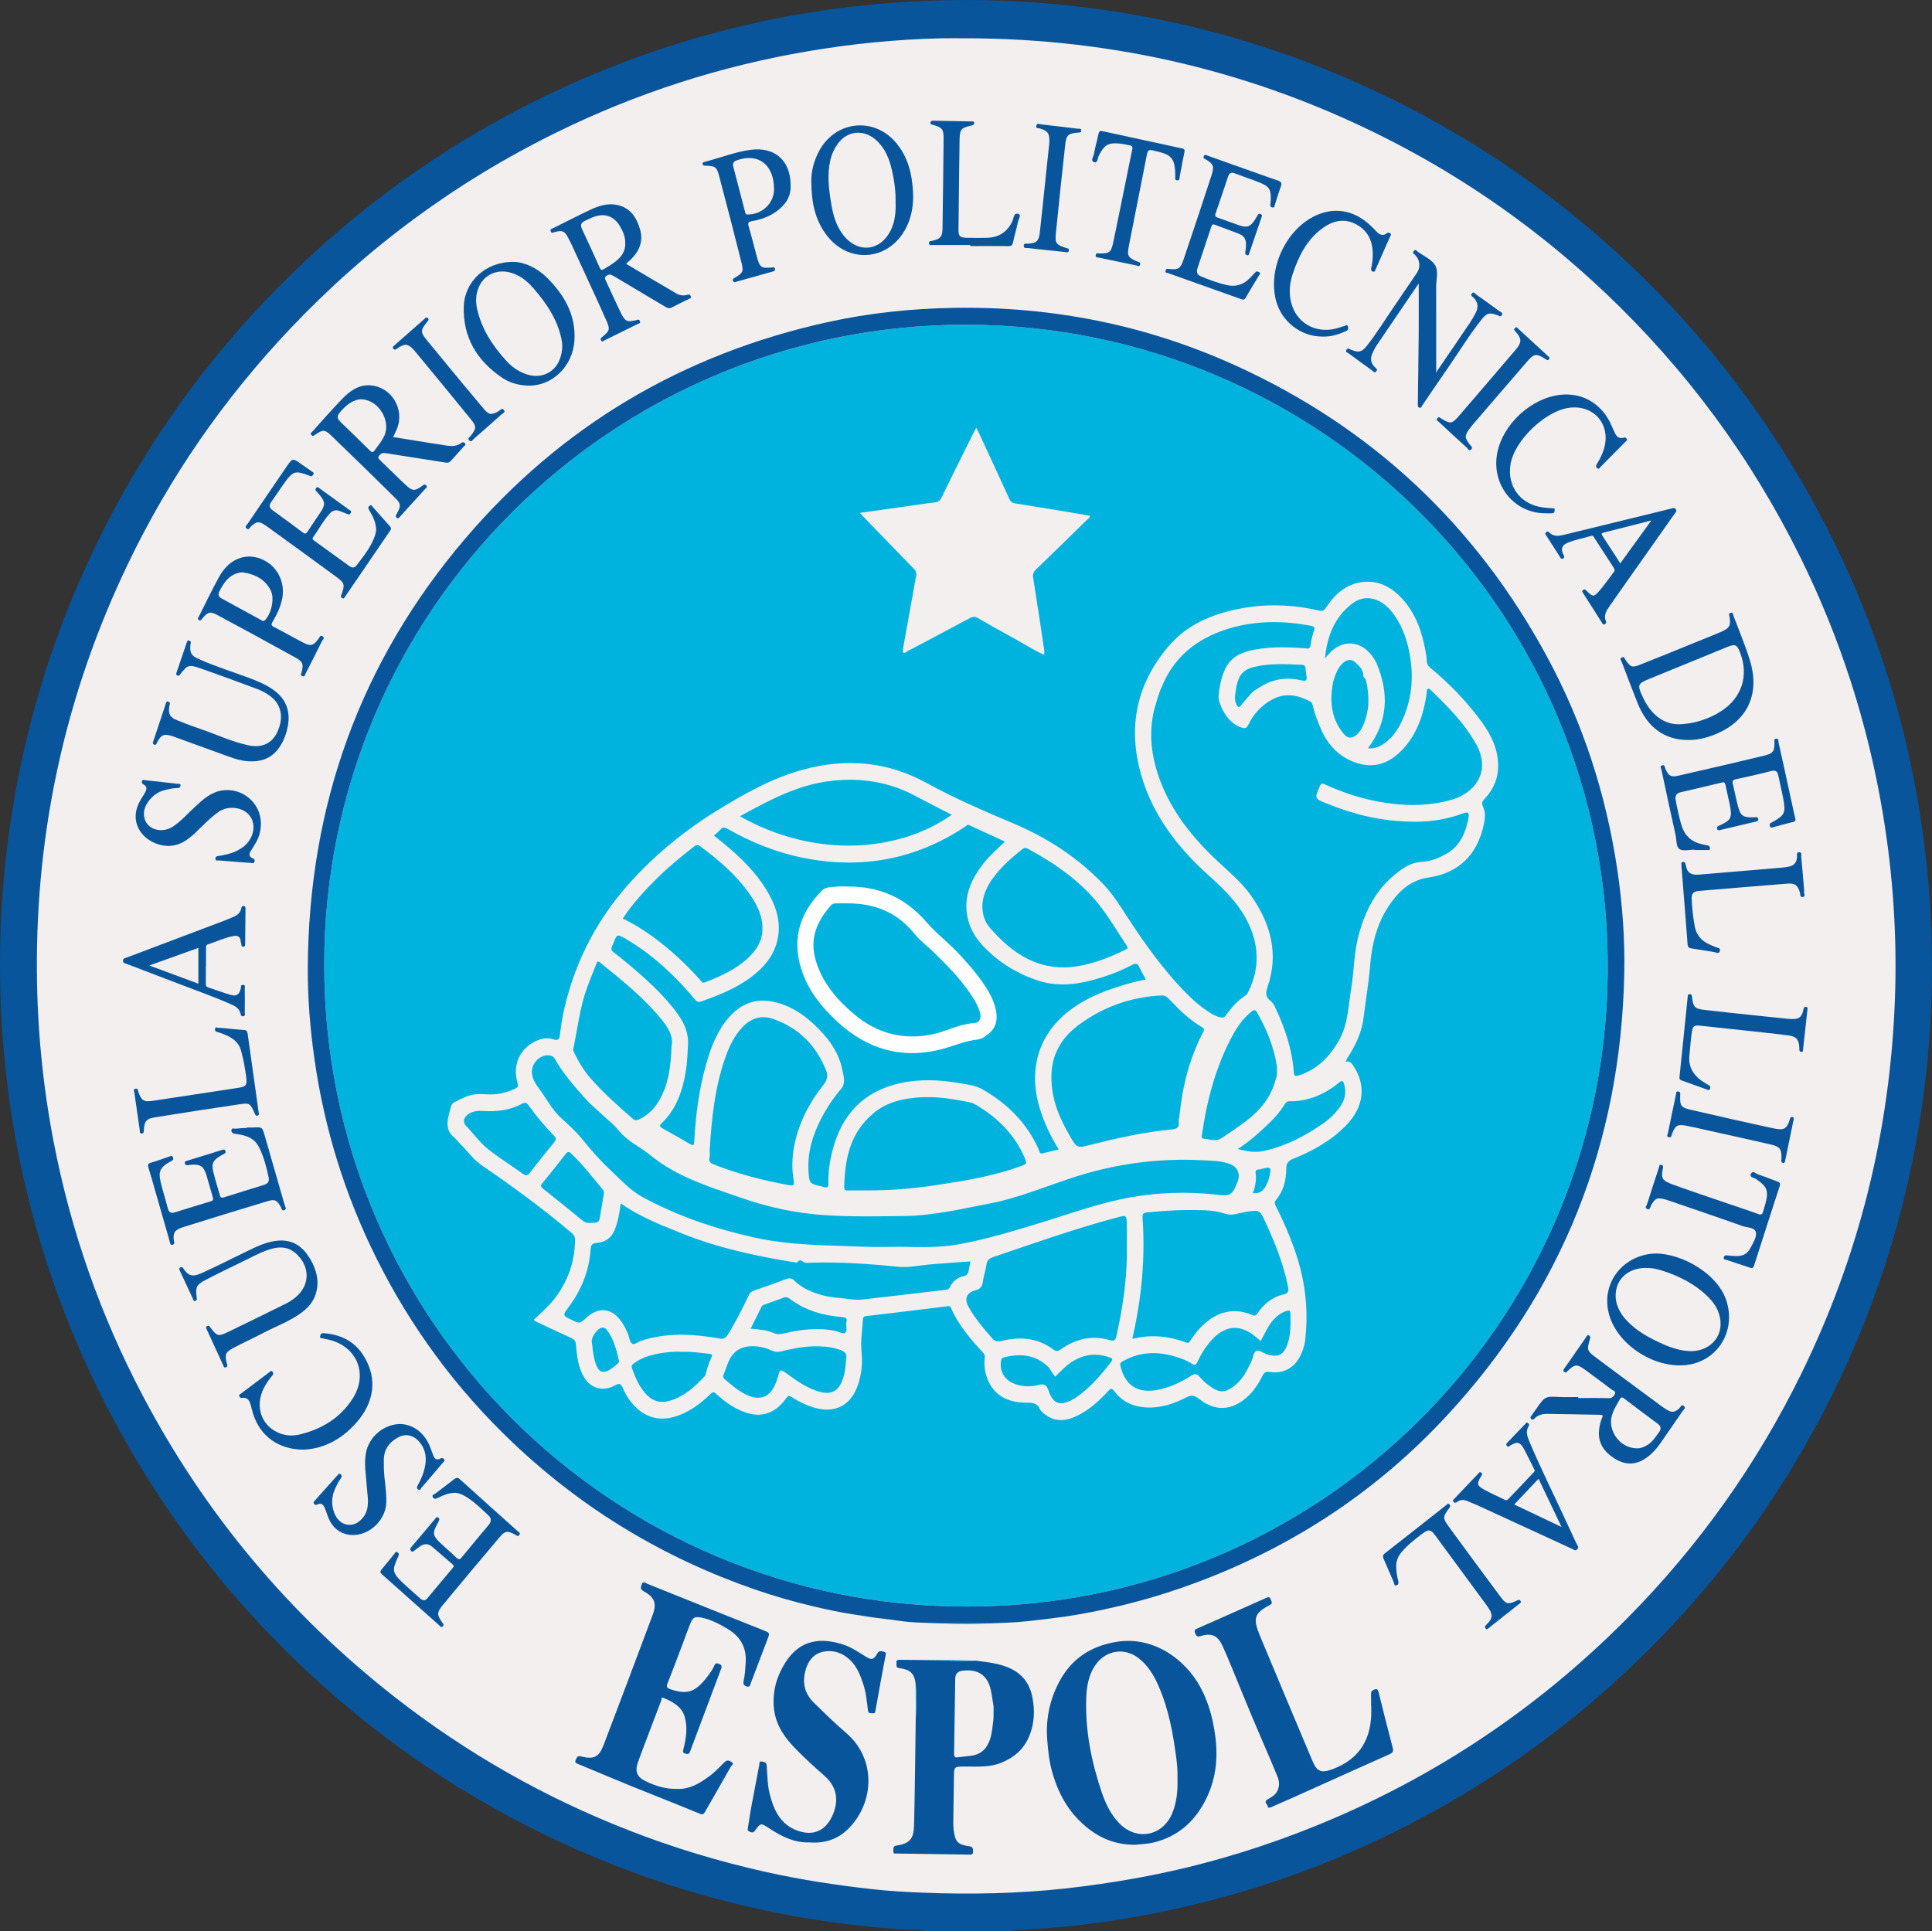
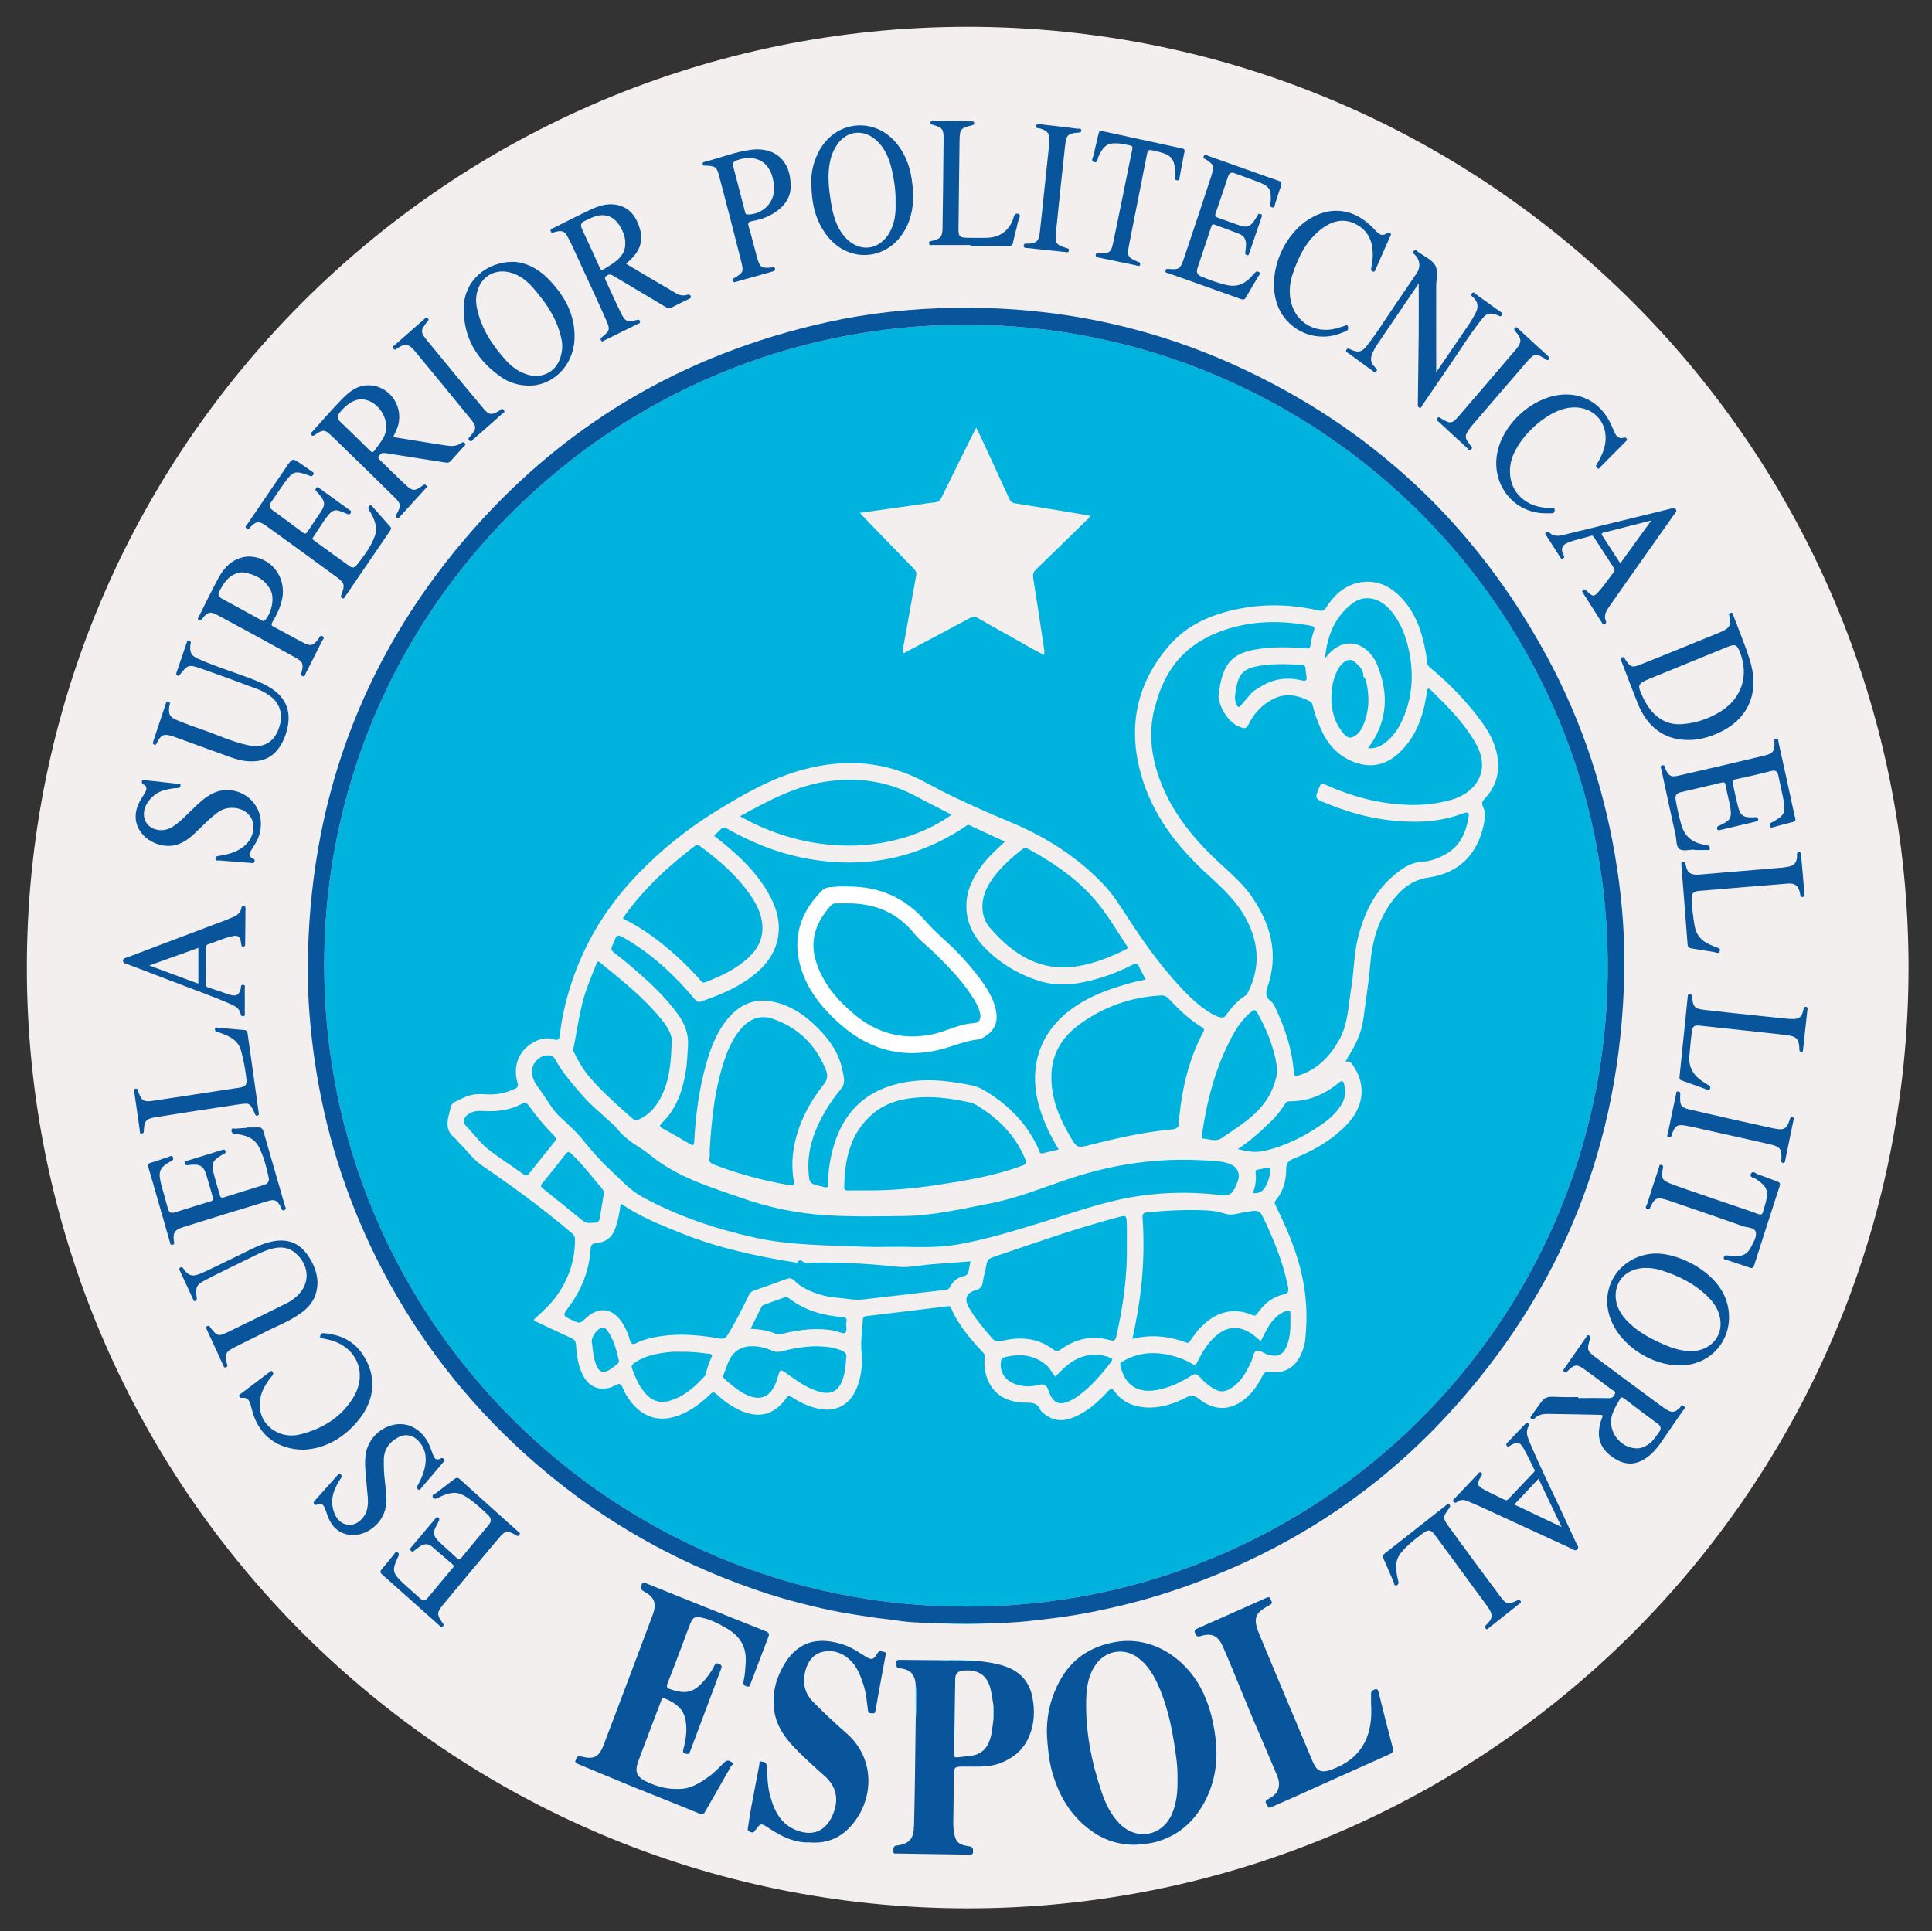
<svg xmlns="http://www.w3.org/2000/svg" width="558.62pt" height="558.47pt" viewBox="0 0 558.62 558.47" version="1.1">
  <rect x="0" y="0" width="558.62" height="558.47" fill="#333333" stroke="none" />
  <defs>
    <clipPath id="clip1">
      <path d="M 0 0 L 558.621 0 L 558.621 558.469 L 0 558.469 Z M 0 0 " />
    </clipPath>
  </defs>
  <g id="surface1">
    <path style=" stroke:none;fill-rule:evenodd;fill:rgb(94.899%,93.7%,93.3%);fill-opacity:1;" d="M 7.762 279.801 C 7.762 430.043 129.555 551.84 279.797 551.84 C 430.039 551.84 551.836 430.043 551.836 279.801 C 551.836 129.559 430.039 7.762 279.797 7.762 C 129.555 7.762 7.762 129.559 7.762 279.801 " />
    <path style=" stroke:none;fill-rule:evenodd;fill:rgb(0%,70.2%,87.099%);fill-opacity:1;" d="M 279.223 93.902 C 176.922 93.883 93.801 176.676 93.746 278.883 C 93.691 381.953 177.266 464.727 279.516 464.566 C 380.824 464.75 463.801 383.34 464.859 281.559 C 465.949 176.887 381.539 93.926 279.223 93.902 " />
    <g clip-path="url(#clip1)" clip-rule="nonzero">
-       <path style=" stroke:none;fill-rule:evenodd;fill:rgb(3.499%,33.299%,61.2%);fill-opacity:1;" d="M 279.117 11.07 C 276.797 11.07 274.477 11.027 272.156 11.078 C 259.273 11.367 246.492 12.641 233.789 14.789 C 208.379 19.086 184.102 26.91 160.98 38.262 C 131.883 52.543 106.203 71.496 83.914 95.043 C 64.73 115.309 49.016 137.98 36.953 163.145 C 19.113 200.352 10.395 239.609 10.664 280.883 C 10.773 297.531 12.383 314.008 15.539 330.348 C 20.508 356.047 29.09 380.477 41.289 403.629 C 59.363 437.914 83.727 466.973 114.258 490.84 C 134.93 507 157.52 519.828 181.98 529.355 C 194.801 534.348 207.918 538.309 221.348 541.301 C 231.535 543.57 241.828 545.156 252.188 546.301 C 257.012 546.832 261.871 547.129 266.738 547.316 C 280.488 547.855 294.203 547.602 307.895 546.113 C 314.914 545.348 321.891 544.324 328.84 543.062 C 344.883 540.148 360.504 535.691 375.711 529.855 C 411.82 515.988 443.484 495.273 470.695 467.762 C 491.23 447 507.934 423.508 520.801 397.289 C 537.594 363.086 546.516 326.898 547.902 288.859 C 548.559 270.859 547.363 252.961 544.395 235.184 C 540.082 209.355 532.168 184.691 520.594 161.223 C 506.344 132.344 487.508 106.816 464.117 84.66 C 445.574 67.098 424.977 52.422 402.266 40.754 C 363.629 20.906 322.535 11.105 279.117 11.07 M 267.691 558.469 C 265.547 557.891 263.328 558.09 261.148 557.945 C 226.254 555.652 192.953 547.133 161.277 532.34 C 134.699 519.93 110.68 503.684 89.211 483.695 C 64.969 461.125 45.312 435.086 30.262 405.574 C 18.652 382.816 10.375 358.895 5.367 333.852 C 2.684 320.43 1.043 306.871 0.359 293.191 C -0.391 278.094 0.02 263.031 1.707 248.012 C 5.266 216.273 13.969 186.012 27.934 157.27 C 40.395 131.617 56.426 108.422 75.984 87.691 C 97.465 64.922 122.078 46.25 149.82 31.719 C 173.547 19.293 198.551 10.48 224.82 5.289 C 239.043 2.48 253.402 0.824 267.898 0.234 C 282.555 -0.359 297.16 0.188 311.715 1.891 C 339.848 5.176 366.879 12.559 392.754 24.102 C 421.723 37.016 447.738 54.383 470.805 76.137 C 493.844 97.859 512.711 122.766 527.324 150.867 C 538.543 172.441 546.785 195.102 552.027 218.852 C 555.145 232.965 557.141 247.227 558.051 261.652 C 559 276.746 558.777 291.816 557.305 306.859 C 554.164 339.004 545.734 369.711 531.902 398.91 C 519.027 426.078 502.191 450.531 481.414 472.25 C 457.984 496.746 430.988 516.363 400.445 531.082 C 377.797 541.992 354.09 549.645 329.352 554.109 C 317.477 556.258 305.504 557.617 293.445 558.176 C 293.133 558.191 292.715 557.992 292.539 558.469 " />
-     </g>
+       </g>
    <path style=" stroke:none;fill-rule:evenodd;fill:rgb(3.499%,33.299%,61.2%);fill-opacity:1;" d="M 279.516 464.566 C 380.824 464.75 463.801 383.34 464.859 281.559 C 465.949 176.887 381.539 93.926 279.223 93.902 C 176.922 93.883 93.801 176.676 93.746 278.883 C 93.691 381.953 177.266 464.727 279.516 464.566 M 272.527 469.438 C 269.379 469.316 266.227 469.285 263.086 469.051 C 260.633 468.871 258.203 468.379 255.746 468.137 C 252.969 467.867 250.227 467.352 247.465 466.953 C 243.25 466.34 239.094 465.449 234.961 464.469 C 229.32 463.129 223.746 461.531 218.266 459.633 C 191.941 450.523 168.613 436.461 148.383 417.293 C 131.996 401.766 118.785 383.871 108.742 363.66 C 99.75 345.559 93.828 326.488 90.953 306.465 C 89.672 297.559 88.938 288.605 88.996 279.625 C 89.293 232.914 104.133 191.414 134.469 155.805 C 162.273 123.164 197.387 102.398 239.262 93.16 C 251.309 90.504 263.531 89.227 275.883 89.027 C 304.207 88.562 331.352 93.949 357.137 105.648 C 396.648 123.578 426.695 151.793 447.332 189.949 C 457.766 209.23 464.398 229.82 467.629 251.496 C 469.117 261.496 469.848 271.566 469.637 281.672 C 468.605 330.664 451.66 373.355 418.375 409.34 C 398.578 430.742 374.875 446.559 347.602 456.988 C 339.609 460.043 331.477 462.586 323.152 464.531 C 317.941 465.75 312.699 466.809 307.395 467.555 C 303.965 468.035 300.531 468.426 297.094 468.805 C 293.461 469.203 289.824 469.305 286.191 469.438 " />
    <path style=" stroke:none;fill-rule:evenodd;fill:rgb(3.499%,33.299%,61.2%);fill-opacity:1;" d="M 340.461 514.371 C 340.516 512.352 340.375 510.34 340.109 508.332 C 339.176 501.227 337.898 494.195 334.996 487.574 C 333.609 484.402 331.863 481.469 329.016 479.352 C 325.137 476.465 319.992 477.188 317.055 481.039 C 314.809 483.988 314.203 487.477 314.078 491.027 C 313.762 500.41 315.551 509.48 318.566 518.324 C 319.695 521.629 321.199 524.77 323.688 527.312 C 328.648 532.387 336.121 530.98 338.895 524.453 C 340.266 521.234 340.547 517.828 340.461 514.371 M 328.355 533.449 C 322.605 533.52 318.004 531.609 313.848 528.105 C 308.762 523.824 305.855 518.371 304.145 512.105 C 303.328 509.145 303.039 506.137 302.797 503.086 C 302.328 497.148 303.523 491.547 306.242 486.375 C 309.719 479.758 315.316 476.008 322.816 474.781 C 333.371 473.055 342.641 479.691 347.074 487.887 C 349.477 492.316 350.723 497.066 351.387 502.066 C 352.281 508.785 351.473 515.152 348.266 521.125 C 345.078 527.066 340.348 531.117 333.652 532.777 C 331.773 533.242 329.906 533.262 328.355 533.449 " />
    <path style=" stroke:none;fill-rule:evenodd;fill:rgb(3.499%,33.299%,61.2%);fill-opacity:1;" d="M 195.688 517.301 C 199.391 517.523 202.371 515.656 205.27 513.504 C 206.852 512.332 208.141 510.867 209.555 509.531 C 210.359 508.777 210.969 509.191 211.562 509.559 C 212.391 510.078 211.504 510.516 211.301 510.879 C 208.855 515.223 206.367 519.543 203.883 523.867 C 203.516 524.504 203.258 524.871 202.266 524.457 C 195.832 521.777 189.328 519.266 182.871 516.633 C 177.617 514.496 172.398 512.266 167.156 510.109 C 166.492 509.836 166.113 509.641 166.5 508.832 C 166.824 508.164 166.98 507.645 167.988 507.906 C 171.668 508.871 173.195 508.129 174.539 504.598 C 179.301 492.078 184.02 479.547 188.711 467.004 C 189.965 463.652 189.289 461.895 186.105 460.141 C 185.121 459.594 185.219 459.113 185.52 458.242 C 185.918 457.086 186.555 457.75 187.055 457.949 C 198.504 462.535 209.934 467.172 221.398 471.711 C 222.465 472.129 222.48 472.539 222.156 473.387 C 220.453 477.844 218.777 482.309 217.066 486.758 C 216.879 487.246 216.898 487.953 215.906 487.676 C 214.938 487.402 214.855 486.738 215.008 486.086 C 215.414 484.34 215.496 482.582 215.613 480.801 C 215.898 476.43 214.098 473.258 210.434 471.074 C 208.105 469.691 205.734 468.383 203.031 467.812 C 200.961 467.375 200.371 467.594 199.59 469.504 C 198.895 471.211 198.293 472.949 197.645 474.672 C 196.109 478.715 194.609 482.773 193.012 486.789 C 192.594 487.836 192.898 488.16 193.855 488.488 C 198.781 490.172 201.129 489.344 204.703 484.609 C 205.414 483.672 206.102 482.676 206.562 481.609 C 206.945 480.727 207.34 480.977 207.949 481.191 C 208.672 481.445 208.766 481.887 208.531 482.504 C 205.523 490.508 202.504 498.508 199.52 506.52 C 199.219 507.328 198.762 507.293 198.113 507.074 C 197.484 506.863 197.391 506.668 197.582 505.906 C 198.371 502.781 198.891 499.535 197.961 496.406 C 197.09 493.488 194.504 492.094 191.844 490.988 C 191.121 490.688 191.309 491.43 191.211 491.684 C 189.414 496.363 187.648 501.055 185.879 505.742 C 185.496 506.766 185.133 507.797 184.734 508.816 C 183.391 512.25 183.906 513.832 187.195 515.332 C 189.836 516.531 192.613 517.375 195.688 517.301 " />
    <path style=" stroke:none;fill-rule:evenodd;fill:rgb(3.499%,33.299%,61.2%);fill-opacity:1;" d="M 287.223 497.375 C 287.418 495.984 287.383 494.59 287.25 493.195 C 286.992 491.684 286.793 490.152 286.465 488.656 C 285.414 483.84 282.082 482.621 278.164 483.152 C 276.883 483.324 276.215 484.113 276.195 485.391 C 276.078 492.648 275.992 499.906 275.859 507.168 C 275.844 507.957 276.062 508.277 276.871 508.172 C 278.219 507.996 279.574 507.898 280.918 507.699 C 283.781 507.281 285.449 505.539 286.301 502.844 C 286.863 501.055 286.969 499.207 287.223 497.375 M 282.246 480.238 C 285.516 480.664 288.777 480.977 291.883 482.355 C 295.691 484.043 297.766 486.984 298.516 490.863 C 299.246 494.656 299.109 498.445 297.562 502.125 C 295.996 505.844 293.266 508.176 289.617 509.699 C 286.141 511.152 282.535 510.82 278.941 510.84 C 275.824 510.859 275.848 510.848 275.816 513.984 C 275.773 518.371 275.68 522.762 275.629 527.148 C 275.617 527.852 275.66 528.562 275.754 529.262 C 276.211 532.645 276.945 533.438 280.328 533.914 C 281.352 534.059 281.309 534.605 281.352 535.355 C 281.398 536.25 280.957 536.316 280.254 536.309 C 273.293 536.191 266.332 536.102 259.371 535.992 C 258.922 535.984 258.285 536.215 258.297 535.359 C 258.305 534.648 258.223 533.812 259.152 533.695 C 264.207 533.062 264.23 530.52 264.324 526.469 C 264.559 516.684 264.637 506.895 264.773 497.113 C 264.941 493.691 265.148 490.273 264.738 486.855 C 264.352 483.68 262.926 482.777 260.129 482.398 C 258.844 482.223 259.301 481.512 259.203 480.887 C 259.09 480.125 259.457 479.965 260.148 479.977 C 264.328 480.039 268.512 480.062 272.691 480.102 C 275.871 480.363 279.059 480.27 282.246 480.238 " />
    <path style=" stroke:none;fill-rule:evenodd;fill:rgb(3.499%,33.299%,61.2%);fill-opacity:1;" d="M 233.926 532.762 C 229.809 532.941 225.992 531.082 222.352 528.672 C 219.965 527.098 219.926 527.121 218.312 529.363 C 217.93 529.891 217.586 530.031 216.953 529.773 C 216.438 529.562 216.102 529.414 216.219 528.75 C 216.551 526.824 216.793 524.879 217.148 522.953 C 217.926 518.734 218.758 514.523 219.551 510.309 C 219.637 509.84 219.441 509.191 220.277 509.406 C 220.895 509.566 221.582 509.473 221.676 510.547 C 221.914 513.281 221.863 516.051 222.543 518.738 C 223.738 523.461 225.652 527.656 230.703 529.422 C 235.832 531.211 239.258 528.785 240.977 524.336 C 242.551 520.258 241.828 516.539 238.375 513.512 C 235.641 511.109 232.945 508.656 230.387 506.07 C 228.195 503.852 226.176 501.449 224.934 498.52 C 223.844 495.941 223.523 493.277 223.73 490.48 C 223.988 486.949 225.184 483.812 227.039 480.84 C 231.32 473.988 237.52 473.434 244.074 475.66 C 246.277 476.41 248.176 477.711 250.121 478.934 C 251.992 480.109 252.574 480.035 253.699 478.094 C 254.289 477.074 255.008 477.578 255.629 477.691 C 256.398 477.836 256.098 478.461 255.992 479.031 C 255.023 484.164 254.074 489.305 253.172 494.449 C 253.062 495.07 253.07 495.543 252.254 495.426 C 251.668 495.34 251.094 495.637 250.957 494.547 C 250.641 492.039 250.434 489.523 249.621 487.059 C 248.844 484.695 247.961 482.383 246.32 480.582 C 244.16 478.203 241.242 476.977 238.035 477.633 C 235.164 478.227 233.555 480.426 232.844 483.242 C 231.953 486.77 232.68 489.781 235.359 492.41 C 238.383 495.371 241.398 498.332 244.613 501.086 C 252.863 508.137 252.812 519.543 246.84 527.09 C 243.598 531.188 239.562 533.238 233.926 532.762 " />
    <path style=" stroke:none;fill-rule:evenodd;fill:rgb(3.499%,33.299%,61.2%);fill-opacity:1;" d="M 396.434 493.316 C 396.434 492.16 396.457 490.996 396.422 489.836 C 396.402 489.254 396.578 488.953 397.133 488.688 C 398.027 488.262 398.375 488.367 398.633 489.414 C 399.926 494.754 401.277 500.074 402.691 505.379 C 402.98 506.453 402.711 506.859 401.742 507.289 C 392.176 511.551 382.637 515.863 373.082 520.156 C 371.316 520.949 369.527 521.699 367.758 522.492 C 367.297 522.699 366.605 522.973 366.57 522.383 C 366.535 521.734 365.203 521.105 366.535 520.332 C 367.852 519.57 369.18 518.859 369.656 517.066 C 370.035 515.648 369.68 514.465 369.211 513.34 C 366.906 507.746 364.449 502.215 362.102 496.637 C 360.16 492.039 358.316 487.406 356.41 482.797 C 355.477 480.535 354.539 478.273 353.531 476.043 C 352.145 472.984 350.379 472.129 347.203 473.098 C 346.234 473.395 345.965 473.191 345.582 472.336 C 345.125 471.312 345.738 471.117 346.395 470.828 C 352.988 467.906 359.59 464.996 366.172 462.043 C 366.855 461.738 367.176 461.82 367.406 462.512 C 367.602 463.086 368.156 463.578 367.188 464.098 C 362.578 466.562 362.199 467.98 364.367 473.195 C 369.379 485.238 374.449 497.254 379.504 509.273 C 380.766 512.273 382.016 512.797 385.078 511.684 C 392.379 509.023 396.145 503.867 396.477 496.043 C 396.512 495.137 396.48 494.227 396.48 493.316 " />
    <path style=" stroke:none;fill-rule:evenodd;fill:rgb(3.499%,33.299%,61.2%);fill-opacity:1;" d="M 104.594 115.469 C 102.562 115.375 100.238 116.828 98.215 119.316 C 97.418 120.301 97.461 121.059 98.352 121.914 C 101.223 124.68 104.074 127.461 106.91 130.258 C 107.43 130.77 107.746 130.984 108.301 130.254 C 109.246 129.004 110.219 127.777 110.949 126.391 C 113.277 121.965 109.625 115.703 104.594 115.469 M 113.668 126.391 C 117.449 127 121.125 127.594 124.801 128.18 C 126.297 128.418 127.789 128.648 129.285 128.871 C 130.719 129.082 132.113 129.039 133.332 128.129 C 133.715 127.84 134.02 127.77 134.383 128.141 C 134.883 128.645 134.32 128.855 134.102 129.102 C 132.871 130.508 131.602 131.875 130.363 133.273 C 129.965 133.723 129.574 133.883 128.922 133.777 C 123.148 132.848 117.363 131.992 111.59 131.051 C 110.73 130.91 110.199 131.031 109.652 131.727 C 109.223 132.273 109.348 132.547 109.773 132.953 C 112.281 135.367 114.734 137.844 117.281 140.215 C 119.301 142.09 119.922 142.07 122.117 140.477 C 122.492 140.203 122.781 139.891 123.234 140.375 C 123.707 140.879 123.207 141.086 122.973 141.348 C 120.535 144.039 118.086 146.723 115.641 149.406 C 115.383 149.691 115.207 150.117 114.691 149.703 C 114.23 149.328 114.48 149.039 114.68 148.676 C 116.008 146.211 116.027 145.73 114.062 143.793 C 108.031 137.836 101.957 131.918 95.855 126.031 C 93.922 124.164 93.383 124.188 91.148 125.688 C 90.762 125.949 90.422 126.281 90.008 125.754 C 89.613 125.246 90.129 125.02 90.355 124.762 C 93.16 121.648 95.91 118.488 98.816 115.477 C 101.051 113.152 103.602 111.184 107.098 111.434 C 113.219 111.871 117.109 118.355 114.742 124.09 C 114.441 124.824 114.07 125.531 113.668 126.391 " />
    <path style=" stroke:none;fill-rule:evenodd;fill:rgb(3.499%,33.299%,61.2%);fill-opacity:1;" d="M 180.781 70.387 C 180.844 68.555 180.152 66.941 179.25 65.41 C 177.594 62.59 174.996 61.598 171.906 62.637 C 170.91 62.969 169.973 63.473 169.016 63.918 C 168.016 64.383 167.762 65.102 168.238 66.133 C 170 69.91 171.746 73.695 173.453 77.496 C 173.742 78.141 174.016 78.164 174.562 77.844 C 176.031 76.973 177.52 76.117 178.77 74.93 C 180.062 73.703 180.852 72.23 180.781 70.387 M 181.062 76.309 C 185.871 79.156 190.664 82.023 195.5 84.828 C 196.461 85.387 197.578 85.621 198.715 85.258 C 199.148 85.121 199.496 85.133 199.707 85.609 C 199.965 86.191 199.504 86.289 199.152 86.465 C 197.484 87.289 195.797 88.078 194.152 88.949 C 193.438 89.324 192.922 89.051 192.34 88.703 C 187.363 85.734 182.379 82.785 177.41 79.812 C 176.762 79.426 176.223 79.203 175.48 79.684 C 174.879 80.074 174.809 80.395 175.102 81.016 C 176.605 84.199 178.012 87.43 179.574 90.59 C 180.758 92.988 181.355 93.195 183.902 92.594 C 184.344 92.488 184.777 92.207 185.012 92.863 C 185.266 93.562 184.629 93.566 184.281 93.738 C 181.129 95.312 177.973 96.879 174.805 98.418 C 174.512 98.562 174.125 99.031 173.781 98.449 C 173.461 97.898 173.863 97.664 174.23 97.359 C 176.219 95.723 176.453 95.242 175.387 92.832 C 172.57 86.484 169.629 80.195 166.727 73.887 C 165.93 72.148 165.145 70.402 164.258 68.711 C 163.246 66.785 162.578 66.539 160.449 67.086 C 159.984 67.203 159.461 67.617 159.219 66.836 C 159.016 66.168 159.645 66.133 160.008 65.949 C 163.562 64.172 167.102 62.355 170.699 60.656 C 173.086 59.531 175.602 58.715 178.301 59.238 C 182.223 60.008 184.066 62.852 185.078 66.383 C 186.074 69.867 184.809 72.699 182.312 75.105 C 181.949 75.453 181.559 75.773 181.188 76.109 C 181.152 76.141 181.133 76.191 181.062 76.309 " />
    <path style=" stroke:none;fill-rule:evenodd;fill:rgb(3.499%,33.299%,61.2%);fill-opacity:1;" d="M 473.34 418.824 C 474.496 418.836 475.496 418.387 476.441 417.785 C 477.848 416.895 478.691 415.512 479.652 414.215 C 480.402 413.199 480.32 412.453 479.281 411.688 C 476.039 409.297 472.816 406.867 469.621 404.422 C 469.047 403.98 468.73 403.949 468.355 404.617 C 467.551 406.016 466.719 407.395 466.188 408.926 C 464.57 413.578 468.387 418.855 473.34 418.824 M 456.32 404.285 C 459.25 404.285 462.18 404.227 465.105 404.316 C 466.129 404.348 466.605 403.84 466.934 403.094 C 467.305 402.246 466.391 402.133 465.984 401.82 C 463.461 399.891 460.902 397.996 458.336 396.129 C 455.969 394.402 455.355 394.461 453.27 396.445 C 453.008 396.699 452.84 397.145 452.309 396.73 C 451.805 396.336 452.086 396.059 452.312 395.73 C 454.414 392.707 456.512 389.684 458.621 386.668 C 458.82 386.383 458.938 385.828 459.512 386.23 C 459.871 386.488 459.84 386.762 459.727 387.148 C 458.785 390.438 458.812 390.605 461.645 392.723 C 467.219 396.895 472.82 401.027 478.422 405.164 C 479.555 406.008 480.68 406.871 481.879 407.613 C 483.477 408.605 484.254 408.438 485.645 407.164 C 485.969 406.867 486.172 405.941 486.895 406.609 C 487.535 407.203 486.816 407.602 486.539 408.004 C 484.434 411.082 482.305 414.145 480.184 417.215 C 478.879 419.102 477.363 420.777 475.395 421.988 C 472.438 423.801 469.527 423.516 466.711 421.688 C 463.758 419.766 461.961 417.203 462.355 413.488 C 462.484 412.281 462.754 411.098 463.246 409.988 C 463.562 409.281 463.352 409.137 462.652 409.125 C 457.562 409.043 452.469 408.906 447.371 408.855 C 446.055 408.844 444.762 409.145 443.754 410.133 C 443.465 410.418 443.184 410.723 442.738 410.32 C 442.262 409.887 442.684 409.586 442.879 409.285 C 443.324 408.609 443.805 407.965 444.27 407.301 C 446.746 403.75 446.746 403.777 451.035 403.973 C 452.793 404.055 454.559 403.988 456.32 403.988 " />
    <path style=" stroke:none;fill-rule:evenodd;fill:rgb(3.499%,33.299%,61.2%);fill-opacity:1;" d="M 485.117 209.441 C 489.449 209.461 494.035 207.965 497.582 205.699 C 503.613 201.844 505.719 195.414 503.137 188.723 C 502.234 186.383 501.723 186.152 499.418 187.094 C 492.012 190.117 484.609 193.148 477.203 196.176 C 473.441 197.715 473.309 197.965 475.035 201.648 C 477.227 206.332 480.66 209.32 485.117 209.441 M 488.059 213.988 C 481.254 213.961 476.293 210.344 473.484 203.289 C 471.918 199.363 470.422 195.41 468.926 191.457 C 468.773 191.062 468.199 190.559 468.906 190.148 C 469.621 189.738 469.738 190.449 469.996 190.816 C 471.457 192.914 471.859 193.148 474.266 192.199 C 480.723 189.648 487.141 187 493.574 184.387 C 494.973 183.816 496.383 183.273 497.762 182.656 C 500.098 181.605 500.453 180.902 500.094 178.422 C 500.031 177.984 499.605 177.402 500.445 177.219 C 501.195 177.055 501.094 177.75 501.219 178.086 C 502.824 182.316 504.578 186.508 505.93 190.824 C 509.125 201.07 504.977 209.133 494.863 212.762 C 492.66 213.555 490.402 214.016 488.059 213.988 " />
    <path style=" stroke:none;fill-rule:evenodd;fill:rgb(3.499%,33.299%,61.2%);fill-opacity:1;" d="M 488.762 390.715 C 493.531 390.816 497.355 387.574 497.488 383.133 C 497.578 380.051 496.246 377.445 494.121 375.281 C 490.203 371.301 485.375 368.875 480.094 367.273 C 478.539 366.801 476.945 366.582 475.312 366.664 C 470.852 366.898 467.605 369.625 467.195 373.766 C 466.891 376.848 468.164 379.484 470.223 381.727 C 473.223 384.992 477.055 387.012 481.043 388.766 C 483.5 389.852 486.043 390.645 488.762 390.715 M 485.762 394.84 C 476.574 394.848 467.191 387.965 465.145 379.711 C 463.094 371.457 468.562 363.82 476.969 362.617 C 484.348 361.559 496.062 367.414 499.023 375.715 C 502.438 385.293 495.945 394.836 485.762 394.84 " />
    <path style=" stroke:none;fill-rule:evenodd;fill:rgb(3.499%,33.299%,61.2%);fill-opacity:1;" d="M 258.949 58.598 C 259.023 55.355 258.594 52.309 257.91 49.305 C 257.156 45.977 255.953 42.859 253.293 40.488 C 249.688 37.281 244.887 37.766 242.133 41.715 C 241.176 43.086 240.48 44.59 240.098 46.234 C 239.121 50.465 239.637 54.66 240.328 58.852 C 240.859 62.059 241.699 65.172 243.699 67.812 C 247.973 73.461 254.746 72.715 257.691 66.289 C 258.836 63.797 259.043 61.145 258.949 58.598 M 234.582 52.566 C 234.508 49.98 235.207 46.516 237.027 43.32 C 241.926 34.742 252.98 33.812 259.234 41.461 C 262.609 45.59 263.758 50.492 263.992 55.672 C 264.152 59.242 263.633 62.691 261.969 65.93 C 257.051 75.484 245.281 76.477 238.887 67.844 C 235.762 63.625 234.617 58.797 234.582 52.566 " />
    <path style=" stroke:none;fill-rule:evenodd;fill:rgb(3.499%,33.299%,61.2%);fill-opacity:1;" d="M 137.641 86.941 C 137.719 87.641 137.738 88.352 137.887 89.035 C 139.141 94.992 142.336 99.883 146.363 104.301 C 148.094 106.195 150.137 107.629 152.625 108.359 C 156.59 109.52 160.438 107.684 161.855 103.883 C 162.531 102.066 162.766 100.168 162.379 98.23 C 161.219 92.391 157.992 87.684 154.188 83.301 C 152.859 81.773 151.348 80.434 149.5 79.543 C 143.414 76.605 137.734 80.172 137.641 86.941 M 148.527 75.727 C 151.691 75.801 155.309 77.441 158.27 80.406 C 163.184 85.328 166.477 91.062 166.102 98.266 C 165.703 105.945 159.613 111.793 152.516 111.508 C 149.852 111.398 147.289 110.672 145.094 109.172 C 137.902 104.262 133.848 97.555 134.094 88.688 C 134.297 81.426 140.391 75.641 148.527 75.727 " />
    <path style=" stroke:none;fill-rule:evenodd;fill:rgb(3.499%,33.299%,61.2%);fill-opacity:1;" d="M 410.211 81.961 C 406.09 88.023 402.035 93.977 398 99.941 C 397.578 100.566 397.258 101.258 396.922 101.934 C 396.148 103.496 396.219 104.941 397.562 106.199 C 397.906 106.527 398.453 106.855 397.906 107.43 C 397.406 107.961 397.09 107.391 396.77 107.16 C 394.477 105.516 392.191 103.852 389.922 102.168 C 389.613 101.941 388.957 101.832 389.297 101.18 C 389.66 100.484 390.102 100.902 390.555 101.094 C 392.805 102.047 393.715 101.895 395.277 99.91 C 398.152 96.266 400.566 92.297 403.191 88.473 C 405.363 85.312 407.512 82.141 409.66 78.965 C 410.793 77.289 410.594 75.199 409.18 73.754 C 408.844 73.414 408.254 73.168 408.801 72.559 C 409.371 71.918 409.703 72.629 410.02 72.855 C 411.742 74.082 413.969 75.047 414.969 76.727 C 415.969 78.406 415.246 80.84 415.254 82.938 C 415.277 91.16 415.262 99.383 415.262 107.684 C 415.426 107.727 415.48 107.336 415.625 107.121 C 418.73 102.586 421.84 98.051 424.914 93.496 C 425.535 92.582 426.078 91.609 426.605 90.637 C 427.512 88.941 427.469 87.359 425.961 85.984 C 425.602 85.66 425.094 85.305 425.648 84.773 C 426.172 84.27 426.465 84.902 426.773 85.117 C 429.043 86.715 431.297 88.332 433.527 89.98 C 433.867 90.234 434.598 90.348 434.262 91.07 C 433.906 91.836 433.398 91.293 432.992 91.148 C 430.715 90.332 429.922 90.457 428.387 92.387 C 424.84 96.852 421.879 101.734 418.629 106.41 C 416.148 109.973 413.746 113.582 411.289 117.16 C 411.082 117.461 410.984 118.023 410.469 117.906 C 409.895 117.777 409.949 117.238 409.953 116.785 C 410.039 109.973 410.148 103.164 410.203 96.352 C 410.242 91.617 410.211 86.883 410.211 81.961 " />
    <path style=" stroke:none;fill-rule:evenodd;fill:rgb(3.499%,33.299%,61.2%);fill-opacity:1;" d="M 367.43 57.789 C 367.523 54.859 367.023 53.941 364.441 52.883 C 361.977 51.875 359.434 51.055 356.941 50.098 C 355.816 49.664 355.359 50.238 355.051 51.156 C 353.859 54.691 352.695 58.234 351.465 61.758 C 351.199 62.516 351.504 62.73 352.105 62.941 C 354.148 63.66 356.176 64.426 358.223 65.125 C 360.617 65.941 361.535 65.594 362.91 63.449 C 363.18 63.023 363.441 62.594 363.672 62.148 C 363.902 61.703 364.227 61.801 364.57 61.938 C 364.926 62.078 364.938 62.312 364.816 62.66 C 363.59 66.227 362.387 69.805 361.16 73.375 C 361.07 73.641 360.973 73.969 360.531 73.777 C 360.238 73.648 359.992 73.566 360.051 73.152 C 360.145 72.504 360.191 71.852 360.254 71.195 C 360.41 69.512 359.883 68.215 358.199 67.586 C 355.891 66.719 353.574 65.871 351.273 64.992 C 350.73 64.785 350.461 64.883 350.273 65.453 C 348.926 69.52 347.539 73.57 346.211 77.648 C 345.887 78.656 346.145 79.477 347.281 79.941 C 349.758 80.949 352.234 81.902 354.863 82.465 C 357.504 83.027 359.625 82.234 361.445 80.367 C 361.973 79.824 362.488 79.273 363.008 78.719 C 363.383 78.32 363.742 78.539 364.098 78.734 C 364.645 79.039 364.199 79.34 364.051 79.59 C 362.766 81.758 361.441 83.902 360.18 86.086 C 359.812 86.723 359.438 86.711 358.82 86.488 C 351.801 83.977 344.773 81.496 337.754 78.98 C 337.469 78.879 336.859 78.98 337 78.285 C 337.137 77.633 337.523 77.742 338.02 77.789 C 340.723 78.051 341.301 77.754 342.168 75.184 C 344.895 67.117 347.586 59.035 350.227 50.938 C 351.164 48.055 350.914 47.516 348.703 46.121 C 348.336 45.891 347.762 45.801 348.062 45.164 C 348.359 44.527 348.816 44.891 349.223 45.035 C 354.016 46.734 358.805 48.438 363.598 50.141 C 365.543 50.828 367.477 51.555 369.441 52.188 C 370.375 52.488 370.73 52.879 370.359 53.891 C 369.73 55.59 369.223 57.336 368.66 59.059 C 368.516 59.488 368.617 60.18 367.797 59.969 C 367.16 59.805 367.305 59.312 367.348 58.863 C 367.387 58.465 367.41 58.059 367.43 57.789 " />
    <path style=" stroke:none;fill-rule:evenodd;fill:rgb(3.499%,33.299%,61.2%);fill-opacity:1;" d="M 71.457 326.039 C 72.113 326.039 72.77 326.059 73.422 326.035 C 75.844 325.938 75.828 325.938 76.523 328.359 C 78.457 335.086 80.402 341.809 82.332 348.535 C 82.469 349.012 82.984 349.645 82.223 349.949 C 81.43 350.266 81.402 349.406 81.164 348.98 C 80.082 347.055 79.496 346.703 77.379 347.344 C 69.234 349.801 61.102 352.293 52.984 354.84 C 50.465 355.633 49.977 356.496 50.266 358.793 C 50.32 359.211 50.645 359.719 49.969 359.926 C 49.156 360.172 49.211 359.469 49.086 359.039 C 47.398 353.184 45.727 347.328 44.047 341.469 C 43.672 340.164 43.297 338.855 42.902 337.559 C 42.691 336.875 42.762 336.477 43.582 336.238 C 45.414 335.703 47.211 335.047 49.016 334.422 C 49.414 334.281 49.754 334.094 49.996 334.656 C 50.23 335.199 50.047 335.488 49.566 335.738 C 45.711 337.75 45.676 339.125 46.832 343.344 C 47.391 345.383 48.008 347.402 48.535 349.449 C 48.824 350.57 49.41 350.945 50.52 350.598 C 53.973 349.52 57.43 348.438 60.898 347.402 C 61.602 347.191 61.738 346.895 61.535 346.215 C 60.891 344.094 60.332 341.949 59.688 339.828 C 58.902 337.25 57.918 336.609 55.242 336.824 C 54.941 336.852 54.641 336.906 54.34 336.938 C 53.906 336.988 53.555 336.941 53.457 336.391 C 53.348 335.781 53.781 335.762 54.16 335.645 C 56.707 334.859 59.254 334.078 61.801 333.293 C 62.664 333.023 63.523 332.738 64.391 332.469 C 64.699 332.375 64.984 332.375 65.145 332.738 C 65.312 333.117 65.27 333.41 64.867 333.617 C 64.465 333.82 64.062 334.035 63.68 334.273 C 61.551 335.594 61.102 336.516 61.688 338.926 C 62.234 341.172 62.945 343.379 63.559 345.609 C 63.742 346.277 64.023 346.473 64.738 346.246 C 68.574 345.023 72.426 343.852 76.273 342.66 C 77.312 342.344 77.945 341.773 77.695 340.562 C 77.078 337.547 76.297 334.59 74.926 331.809 C 73.539 328.992 70.969 328.25 68.188 327.91 C 67.418 327.812 66.863 327.621 66.926 326.824 C 66.984 326.047 67.723 326.434 68.141 326.387 C 69.242 326.254 70.352 326.227 71.461 326.16 C 71.461 326.121 71.457 326.078 71.457 326.039 " />
    <path style=" stroke:none;fill-rule:evenodd;fill:rgb(3.499%,33.299%,61.2%);fill-opacity:1;" d="M 108.773 153.285 C 108.715 151.18 107.945 149.648 107.113 148.145 C 106.918 147.789 106.672 147.461 106.527 147.09 C 106.375 146.695 106.695 146.426 106.941 146.191 C 107.297 145.852 107.484 146.262 107.652 146.449 C 109.367 148.371 111.059 150.309 112.77 152.23 C 113.121 152.625 113.168 152.93 112.844 153.402 C 108.48 159.766 104.145 166.145 99.793 172.512 C 99.59 172.812 99.43 173.297 98.875 172.922 C 98.402 172.605 98.609 172.273 98.754 171.883 C 99.762 169.078 99.652 168.582 97.246 166.816 C 90.578 161.926 83.887 157.066 77.184 152.223 C 74.93 150.59 74.148 150.66 72.465 152.336 C 72.16 152.637 71.973 153.367 71.305 152.828 C 70.645 152.301 71.285 151.914 71.523 151.57 C 75.285 146.02 79.066 140.484 82.852 134.949 C 84.578 132.43 84.582 132.438 87.043 134.156 C 88.117 134.906 89.195 135.652 90.27 136.406 C 90.555 136.605 90.902 136.785 90.586 137.23 C 90.34 137.586 90.086 137.875 89.605 137.609 C 89.516 137.562 89.418 137.535 89.32 137.5 C 85.336 136.023 84.75 136.18 82.258 139.617 C 80.93 141.453 79.715 143.375 78.391 145.219 C 77.648 146.254 77.961 146.938 78.887 147.609 C 81.789 149.711 84.688 151.812 87.539 153.973 C 88.219 154.488 88.508 154.363 88.93 153.719 C 90.164 151.816 91.484 149.969 92.719 148.066 C 94.094 145.941 94.027 145.137 92.461 143.191 C 92.176 142.836 91.883 142.484 91.555 142.172 C 91.211 141.848 91.094 141.523 91.398 141.129 C 91.785 140.629 92.102 141.004 92.414 141.23 C 94.621 142.824 96.828 144.422 99.031 146.02 C 99.645 146.461 100.285 146.871 100.863 147.355 C 101.152 147.594 101.797 147.684 101.398 148.355 C 101.008 149.023 100.59 148.695 100.125 148.504 C 99.52 148.254 98.895 148.055 98.289 147.805 C 97.098 147.309 96.094 147.645 95.289 148.551 C 93.438 150.629 92.152 153.113 90.535 155.367 C 90.195 155.844 90.496 156.086 90.844 156.34 C 94.23 158.793 97.613 161.258 101.012 163.699 C 101.688 164.188 102.441 164.316 103.027 163.566 C 105.137 160.863 107.281 158.176 108.422 154.879 C 108.633 154.27 108.703 153.609 108.773 153.285 " />
    <path style=" stroke:none;fill-rule:evenodd;fill:rgb(3.499%,33.299%,61.2%);fill-opacity:1;" d="M 131.473 431.676 C 129.734 431.75 128.184 432.34 126.699 433.113 C 126.09 433.434 125.52 433.609 125.148 432.938 C 124.762 432.242 125.574 432.152 125.902 431.895 C 127.684 430.488 129.523 429.156 131.312 427.754 C 131.906 427.289 132.293 427.148 132.957 427.754 C 138.527 432.801 144.141 437.801 149.73 442.824 C 150.004 443.074 150.633 443.234 150.145 443.871 C 149.695 444.461 149.359 444.008 149.004 443.812 C 146.75 442.582 146.078 442.602 144.438 444.535 C 138.926 451.039 133.453 457.582 128.02 464.156 C 126.25 466.301 126.32 466.938 127.895 469.219 C 128.113 469.543 128.484 469.793 128.07 470.242 C 127.531 470.824 127.27 470.25 126.98 469.988 C 121.48 465.09 115.996 460.176 110.484 455.289 C 109.906 454.781 109.809 454.457 110.332 453.848 C 111.578 452.395 112.75 450.871 113.977 449.398 C 114.219 449.105 114.383 448.461 115.008 448.938 C 115.453 449.277 115.391 449.602 115.156 450.09 C 113.27 454.074 113.398 454.828 116.578 457.82 C 118.191 459.34 119.898 460.766 121.531 462.266 C 122.281 462.949 122.906 462.973 123.57 462.172 C 126.02 459.223 128.477 456.273 130.949 453.348 C 131.297 452.938 131.242 452.695 130.867 452.375 C 128.875 450.668 126.91 448.934 124.902 447.242 C 123.789 446.301 122.605 446.344 121.434 447.176 C 120.902 447.555 120.363 447.938 119.855 448.352 C 119.535 448.613 119.293 448.914 118.855 448.48 C 118.477 448.105 118.531 447.848 118.852 447.473 C 121.203 444.703 123.535 441.914 125.879 439.141 C 126.098 438.879 126.289 438.527 126.723 438.852 C 127.125 439.152 127.086 439.438 126.863 439.879 C 125.148 443.293 124.367 443.629 128.488 447.266 C 129.66 448.301 130.828 449.34 131.953 450.43 C 132.535 450.992 132.906 451.09 133.48 450.383 C 136.031 447.25 138.621 444.152 141.223 441.062 C 142.117 440 142.203 439.109 141.09 438.078 C 139.199 436.336 137.371 434.516 135.203 433.109 C 134.059 432.367 132.855 431.715 131.473 431.676 " />
    <path style=" stroke:none;fill-rule:evenodd;fill:rgb(3.499%,33.299%,61.2%);fill-opacity:1;" d="M 489.91 245.695 C 488.453 245.695 486.656 246.219 485.633 245.551 C 484.586 244.871 484.797 242.895 484.48 241.484 C 483.078 235.188 481.73 228.879 480.383 222.574 C 480.293 222.148 479.82 221.555 480.629 221.324 C 481.445 221.09 481.324 221.895 481.5 222.27 C 482.465 224.352 483.07 224.812 485.246 224.316 C 493.602 222.418 501.949 220.477 510.281 218.469 C 512.699 217.887 513.125 217.141 513.07 214.715 C 513.062 214.289 512.797 213.754 513.5 213.637 C 514.363 213.492 514.164 214.289 514.246 214.652 C 515.621 220.801 516.949 226.961 518.289 233.113 C 518.547 234.297 518.77 235.484 519.086 236.652 C 519.258 237.309 519.059 237.535 518.434 237.691 C 516.477 238.172 514.527 238.695 512.586 239.238 C 512.195 239.348 511.91 239.426 511.773 238.934 C 511.684 238.582 511.574 238.234 511.953 237.984 C 512.074 237.902 512.234 237.883 512.367 237.809 C 516.074 235.723 516.391 235.09 515.602 230.898 C 515.191 228.723 514.645 226.57 514.215 224.395 C 513.965 223.133 513.512 222.586 512.051 222.973 C 508.691 223.867 505.293 224.605 501.895 225.34 C 501.047 225.523 500.836 225.848 501.027 226.656 C 501.547 228.812 501.953 230.996 502.512 233.141 C 503.219 235.863 504 236.402 506.789 236.359 C 507.094 236.352 507.398 236.344 507.699 236.312 C 508.156 236.266 508.316 236.52 508.383 236.918 C 508.441 237.316 508.211 237.461 507.891 237.535 C 504.355 238.371 500.824 239.207 497.297 240.039 C 496.914 240.133 496.59 240.129 496.496 239.641 C 496.43 239.32 496.461 239.039 496.793 238.879 C 496.887 238.836 496.98 238.805 497.074 238.762 C 500.469 237.219 501.008 236.652 500.051 232.188 C 499.68 230.465 499.25 228.754 498.922 227.02 C 498.789 226.312 498.594 226.105 497.844 226.289 C 493.875 227.258 489.895 228.156 485.922 229.105 C 484.777 229.379 484.266 230.055 484.504 231.332 C 484.953 233.812 485.473 236.27 486.199 238.688 C 487.145 241.82 489.25 243.566 492.387 244.199 C 492.828 244.289 493.27 244.41 493.719 244.469 C 494.348 244.547 494.418 245.008 494.383 245.465 C 494.336 246.023 493.844 245.785 493.547 245.797 C 492.336 245.824 491.121 245.809 489.91 245.809 " />
    <path style=" stroke:none;fill-rule:evenodd;fill:rgb(3.499%,33.299%,61.2%);fill-opacity:1;" d="M 70.254 165.52 C 70.051 165.52 69.844 165.5 69.648 165.527 C 69.398 165.559 69.156 165.625 68.91 165.684 C 66.074 166.387 64.699 168.582 63.461 170.953 C 62.953 171.922 63.137 172.547 64.07 173.055 C 67.914 175.148 71.75 177.258 75.594 179.352 C 75.91 179.523 76.188 179.793 76.625 179.336 C 78.5 177.379 79.445 173.02 78.258 170.699 C 76.605 167.469 73.703 166.035 70.254 165.52 M 71.75 160.934 C 78.359 160.91 82.969 166.953 81.543 173.379 C 81.035 175.664 80.039 177.754 78.848 179.746 C 78.414 180.473 78.309 180.848 79.219 181.312 C 82.047 182.75 84.793 184.348 87.609 185.797 C 89.891 186.969 90.555 186.754 92.082 184.754 C 92.375 184.367 92.543 183.527 93.281 184 C 94.02 184.48 93.285 185.004 93.082 185.414 C 91.555 188.531 89.973 191.629 88.391 194.719 C 88.191 195.102 88.184 195.836 87.402 195.5 C 86.75 195.219 87.133 194.738 87.227 194.34 C 87.762 192.062 87.609 191.371 85.535 190.223 C 78.008 186.039 70.449 181.914 62.855 177.855 C 60.715 176.715 60.066 176.984 58.465 178.891 C 58.203 179.207 58.035 179.609 57.52 179.309 C 56.957 178.98 57.336 178.609 57.496 178.297 C 59.398 174.516 61.227 170.699 63.254 166.988 C 65.141 163.547 67.887 161.168 71.75 160.934 " />
    <path style=" stroke:none;fill-rule:evenodd;fill:rgb(3.499%,33.299%,61.2%);fill-opacity:1;" d="M 223.805 54.711 C 223.785 47.621 219.289 44.141 213.059 46.355 C 212.109 46.691 211.766 47.207 212.016 48.164 C 213.152 52.539 214.281 56.922 215.43 61.297 C 215.52 61.645 215.527 62.031 216.152 62.035 C 220.355 62.062 223.816 58.777 223.805 54.711 M 228.605 53.566 C 228.738 56.996 226.988 59.383 224.332 61.258 C 222.277 62.715 219.941 63.484 217.496 63.934 C 216.559 64.105 216.113 64.301 216.461 65.453 C 217.348 68.391 218.043 71.383 218.863 74.344 C 219.699 77.363 220.121 77.637 223.188 77.348 C 223.59 77.312 224.004 77.148 224.09 77.781 C 224.164 78.359 223.793 78.41 223.379 78.527 C 219.887 79.504 216.406 80.5 212.914 81.469 C 212.578 81.562 212.121 81.816 211.926 81.191 C 211.754 80.648 212.121 80.512 212.477 80.301 C 214.805 78.906 215.055 78.566 214.391 75.918 C 212.285 67.52 210.121 59.137 207.898 50.77 C 207.227 48.238 206.797 48.039 204.055 47.902 C 203.715 47.887 203.332 48.004 203.184 47.531 C 203.023 47.031 203.383 46.902 203.723 46.816 C 208.156 45.68 212.453 43.945 217 43.328 C 224.062 42.371 228.594 46.465 228.605 53.566 " />
    <path style=" stroke:none;fill-rule:evenodd;fill:rgb(3.499%,33.299%,61.2%);fill-opacity:1;" d="M 72.613 220.156 C 70.402 220.199 68.141 219.512 65.906 218.703 C 60.891 216.891 55.883 215.062 50.867 213.246 C 50.395 213.074 49.926 212.891 49.441 212.758 C 47.344 212.203 46.676 212.484 45.609 214.355 C 45.508 214.527 45.414 214.707 45.328 214.891 C 45.176 215.23 45.023 215.531 44.547 215.316 C 44.121 215.129 44.137 214.902 44.277 214.488 C 45.535 210.773 46.762 207.051 47.992 203.328 C 48.094 203.02 48.176 202.734 48.594 202.891 C 48.945 203.02 49.258 203.168 49.09 203.645 C 49.027 203.836 48.98 204.031 48.953 204.23 C 48.629 206.559 49.07 207.41 51.305 208.316 C 53.492 209.203 55.707 210.047 57.945 210.801 C 62.613 212.379 67.09 214.539 71.945 215.547 C 75.832 216.352 78.773 214.895 80.273 211.504 C 82.09 207.402 81.32 203.66 78.164 201.316 C 76.988 200.438 75.691 199.734 74.324 199.227 C 68.855 197.191 63.383 195.16 57.871 193.246 C 54.57 192.098 54.219 192.281 52.051 195.047 C 51.84 195.316 51.699 195.531 51.344 195.387 C 50.938 195.219 50.891 194.922 51.027 194.527 C 52.039 191.578 53.047 188.625 54.047 185.672 C 54.156 185.355 54.289 185.086 54.676 185.23 C 54.957 185.34 55.234 185.496 55.16 185.887 C 55.125 186.086 55.07 186.281 55.051 186.48 C 54.848 188.73 55.25 189.586 57.367 190.539 C 62.145 192.691 67.164 194.219 72.062 196.059 C 74.375 196.926 76.656 197.859 78.715 199.254 C 82.531 201.84 84.062 205.398 83.23 209.953 C 82.863 211.961 82.188 213.84 81.121 215.578 C 79.219 218.668 76.473 220.234 72.613 220.156 " />
    <path style=" stroke:none;fill-rule:evenodd;fill:rgb(3.499%,33.299%,61.2%);fill-opacity:1;" d="M 91.801 370.723 C 91.789 374.867 89.984 377.504 87.23 379.547 C 83.848 382.059 79.879 383.496 76.176 385.426 C 73.32 386.91 70.383 388.246 67.535 389.75 C 65.172 390.996 64.934 391.695 65.582 394.258 C 65.688 394.676 65.988 395.129 65.34 395.383 C 64.73 395.617 64.68 395.105 64.527 394.77 C 62.945 391.34 61.371 387.91 59.801 384.477 C 59.648 384.141 59.301 383.793 59.895 383.48 C 60.438 383.191 60.582 383.562 60.836 383.891 C 62.781 386.43 63.082 386.551 65.973 385.16 C 71.641 382.434 77.281 379.637 82.918 376.848 C 83.637 376.492 84.309 376.027 84.957 375.551 C 89.688 372.051 89.91 366.273 85.457 362.371 C 83.5 360.656 81.211 360.438 78.781 361.055 C 76.125 361.734 73.73 363.051 71.293 364.246 C 67.363 366.172 63.406 368.059 59.527 370.082 C 56.738 371.535 56.477 372.188 56.875 375.258 C 56.938 375.73 56.953 376.035 56.465 376.203 C 55.914 376.383 55.922 375.902 55.793 375.617 C 54.531 372.926 53.277 370.234 52.039 367.535 C 51.887 367.203 51.602 366.828 52.152 366.52 C 52.586 366.27 52.777 366.465 52.996 366.793 C 54.793 369.512 56.219 369.141 59.141 367.777 C 63.609 365.699 68.016 363.48 72.453 361.32 C 74.586 360.285 76.766 359.363 79.113 358.934 C 82.977 358.223 86.207 359.301 88.613 362.473 C 90.578 365.066 91.719 367.98 91.801 370.723 " />
    <path style=" stroke:none;fill-rule:evenodd;fill:rgb(3.499%,33.299%,61.2%);fill-opacity:1;" d="M 110.984 424.09 C 110.996 427.574 111.82 431.004 111.691 434.5 C 111.477 440.277 105.594 444.996 100.227 443.68 C 98.211 443.184 96.695 442.02 95.625 440.254 C 94.891 439.035 94.527 437.664 94.016 436.352 C 93.602 435.285 93.055 434.379 91.668 435.098 C 91.273 435.305 91 435.156 90.777 434.824 C 90.555 434.5 90.73 434.273 90.945 434.031 C 93.199 431.516 95.453 428.992 97.703 426.469 C 97.953 426.191 98.148 425.98 98.535 426.371 C 98.902 426.738 98.871 427.027 98.602 427.406 C 97.793 428.57 97.137 429.816 96.633 431.141 C 95.926 432.996 95.867 434.883 96.41 436.781 C 97.18 439.473 99.027 441.035 101.297 440.945 C 103.477 440.863 105.664 438.727 106.188 436.246 C 106.652 434.02 106.176 431.824 106.031 429.617 C 105.824 426.457 105.23 423.309 105.816 420.121 C 106.602 415.891 110.262 412.426 114.59 411.867 C 118.469 411.367 122.238 413.684 124.07 417.734 C 124.547 418.785 124.879 419.902 125.316 420.973 C 125.695 421.891 126.32 422.359 127.316 421.793 C 127.715 421.566 128 421.508 128.348 421.914 C 128.77 422.41 128.34 422.637 128.105 422.91 C 126.02 425.375 123.93 427.836 121.812 430.277 C 121.609 430.516 121.484 431.137 120.906 430.719 C 120.43 430.371 120.516 430.012 120.77 429.555 C 121.84 427.602 122.703 425.566 123.008 423.336 C 123.363 420.73 122.727 418.434 120.859 416.535 C 119.336 414.98 117.234 414.551 115.316 415.547 C 112.621 416.945 110.953 419.082 110.98 422.27 C 110.984 422.879 110.98 423.484 110.984 424.09 " />
    <path style=" stroke:none;fill-rule:evenodd;fill:rgb(3.499%,33.299%,61.2%);fill-opacity:1;" d="M 75.434 238.113 C 75.461 240.289 74.871 242.289 73.715 244.133 C 73.289 244.812 72.852 245.492 72.441 246.188 C 71.953 247.012 71.98 247.707 72.965 248.16 C 73.371 248.348 73.793 248.504 73.586 249.152 C 73.359 249.852 72.863 249.559 72.473 249.531 C 69.402 249.312 66.336 249.082 63.273 248.809 C 62.938 248.777 62.277 249.125 62.297 248.297 C 62.309 247.688 62.68 247.598 63.184 247.52 C 64.977 247.242 66.754 246.895 68.406 246.07 C 69.453 245.551 70.422 244.941 71.238 244.09 C 73.625 241.59 73.977 237.988 72.055 235.703 C 70.078 233.355 65.895 232.871 63.211 234.762 C 60.645 236.57 58.527 238.902 56.246 241.035 C 54.02 243.117 51.617 244.723 48.355 244.609 C 42.297 244.402 36.234 238.324 40.852 230.977 C 41.254 230.34 41.672 229.703 42.023 229.035 C 42.473 228.191 42.527 227.379 41.523 226.855 C 41.117 226.641 40.898 226.383 41.039 225.902 C 41.191 225.379 41.574 225.57 41.902 225.605 C 45.059 225.949 48.219 226.297 51.375 226.652 C 51.727 226.691 52.27 226.516 52.184 227.211 C 52.121 227.688 51.863 227.883 51.367 227.887 C 50.098 227.898 48.867 228.16 47.645 228.473 C 45.645 228.98 44.094 230.117 42.898 231.766 C 41.195 234.113 41.18 236.773 42.848 238.578 C 44.426 240.293 47.578 240.566 49.828 239.133 C 52.363 237.516 54.305 235.223 56.492 233.211 C 58.684 231.191 60.879 229.176 63.98 228.617 C 69.922 227.555 75.422 232.109 75.434 238.113 " />
    <path style=" stroke:none;fill-rule:evenodd;fill:rgb(3.499%,33.299%,61.2%);fill-opacity:1;" d="M 477.469 150.504 C 472.652 151.73 468.133 152.883 463.613 154.035 C 463.137 154.156 462.938 154.352 463.277 154.867 C 465.004 157.488 466.699 160.129 468.496 162.906 C 471.512 158.738 474.395 154.75 477.469 150.504 M 451.625 158.965 C 451.633 159.539 451.871 160.039 452.125 160.531 C 452.332 160.941 452.398 161.281 451.891 161.531 C 451.406 161.77 451.27 161.395 451.09 161.113 C 449.754 159.035 448.422 156.961 447.098 154.875 C 446.926 154.602 446.59 154.309 447.004 153.961 C 447.289 153.723 447.539 153.555 447.895 153.926 C 449.113 155.211 450.641 155.035 452.137 154.672 C 461.625 152.371 471.109 150.043 480.594 147.719 C 481.422 147.516 482.246 147.281 483.082 147.098 C 483.59 146.988 484.145 146.621 484.562 147.305 C 484.922 147.902 484.434 148.238 484.156 148.625 C 480.855 153.324 477.539 158.016 474.23 162.711 C 471.324 166.828 468.402 170.938 465.531 175.078 C 464.59 176.438 463.559 177.824 464.344 179.66 C 464.508 180.051 464.312 180.363 463.965 180.535 C 463.484 180.773 463.355 180.328 463.184 180.059 C 461.359 177.219 459.547 174.367 457.738 171.52 C 457.555 171.234 457.297 170.965 457.727 170.625 C 458.176 170.262 458.387 170.516 458.707 170.82 C 460.637 172.676 460.828 172.727 462.559 170.719 C 464.004 169.043 465.242 167.191 466.598 165.438 C 466.98 164.938 466.848 164.559 466.535 164.086 C 464.684 161.266 462.859 158.426 461.02 155.594 C 460.785 155.234 460.66 154.754 460.012 154.965 C 457.766 155.688 455.402 156.035 453.219 156.98 C 452.348 157.359 451.629 157.879 451.625 158.965 " />
    <path style=" stroke:none;fill-rule:evenodd;fill:rgb(3.499%,33.299%,61.2%);fill-opacity:1;" d="M 382.324 97.328 C 376.078 97.328 370.523 92.984 368.934 86.867 C 366.613 77.934 371.543 66.91 379.762 62.656 C 385.48 59.695 391.43 60.625 396.301 65.246 C 396.812 65.734 397.328 66.223 397.801 66.746 C 398.723 67.773 399.691 68.465 401.039 67.426 C 401.375 67.168 401.699 67.27 402.008 67.496 C 402.383 67.773 402.094 68.035 401.984 68.289 C 400.566 71.516 399.141 74.738 397.715 77.961 C 397.578 78.258 397.535 78.684 397.016 78.551 C 396.422 78.398 396.387 77.965 396.492 77.484 C 396.812 76.102 396.949 74.699 396.926 73.285 C 396.855 69.645 395.52 66.711 392.195 64.91 C 388.832 63.094 385.617 63.734 382.664 65.801 C 377.973 69.07 375.547 73.93 373.789 79.164 C 372.895 81.828 372.625 84.605 373.293 87.367 C 374.73 93.316 380.266 96.535 386.312 95.004 C 387.094 94.805 387.844 94.484 388.629 94.309 C 388.977 94.23 389.469 93.633 389.738 94.406 C 389.945 94.992 389.836 95.453 389.18 95.746 C 386.996 96.734 384.758 97.434 382.324 97.328 " />
    <path style=" stroke:none;fill-rule:evenodd;fill:rgb(3.499%,33.299%,61.2%);fill-opacity:1;" d="M 446.914 148.43 C 437.82 148.477 431.191 140.266 432.891 131.117 C 434.453 122.703 442.734 115.055 451.25 114.16 C 457.387 113.523 462.699 116.5 465.559 122.207 C 466.051 123.195 466.461 124.227 466.93 125.227 C 467.43 126.297 468.215 126.949 469.445 126.57 C 469.887 126.434 470.086 126.516 470.312 126.84 C 470.629 127.285 470.234 127.484 470.012 127.715 C 467.602 130.16 465.195 132.602 462.77 135.023 C 462.535 135.258 462.355 135.82 461.82 135.395 C 461.363 135.035 461.422 134.676 461.699 134.227 C 462.598 132.762 463.375 131.246 463.84 129.578 C 465.73 122.746 460.926 117.09 453.902 117.895 C 446.871 118.699 437.789 127.426 436.73 134.395 C 435.793 140.543 439.414 145.578 445.586 146.66 C 446.621 146.844 447.688 146.863 448.738 146.977 C 449.043 147.008 449.52 146.805 449.516 147.391 C 449.508 147.848 449.492 148.371 448.879 148.418 C 448.23 148.469 447.57 148.43 446.914 148.43 " />
    <path style=" stroke:none;fill-rule:evenodd;fill:rgb(3.499%,33.299%,61.2%);fill-opacity:1;" d="M 87.762 419.211 C 80.469 419.184 75.16 415.223 73.164 408.77 C 72.91 407.953 72.715 407.121 72.484 406.293 C 72.133 405.035 71.574 404.016 70 404.23 C 69.578 404.293 69.32 404.117 69.172 403.75 C 69.016 403.355 69.367 403.223 69.59 403.059 C 72.363 400.957 75.141 398.863 77.926 396.777 C 78.176 396.594 78.434 396.203 78.797 396.672 C 79.09 397.055 79.066 397.391 78.758 397.754 C 77.84 398.828 77.023 399.98 76.367 401.234 C 73.891 406 75.094 411.145 79.324 413.711 C 81.637 415.117 84.199 415.422 86.766 414.789 C 93.109 413.23 98.441 409.984 101.984 404.406 C 106.66 397.051 102.98 388.906 94.426 387.266 C 94.082 387.195 93.734 387.137 93.395 387.043 C 93.016 386.938 92.375 387.121 92.578 386.332 C 92.719 385.793 92.918 385.469 93.605 385.523 C 98.152 385.891 102.016 387.539 104.691 391.398 C 108.906 397.477 108.66 404.391 103.84 410.434 C 99.586 415.762 94.09 418.918 87.762 419.211 " />
    <path style=" stroke:none;fill-rule:evenodd;fill:rgb(3.499%,33.299%,61.2%);fill-opacity:1;" d="M 437.828 435.062 C 442.352 437.215 446.762 439.312 451.512 441.566 C 449.199 436.723 447.066 432.242 444.859 427.621 C 442.492 430.129 440.219 432.531 437.828 435.062 M 443.793 425.254 C 443.672 425.016 443.582 424.836 443.492 424.656 C 442.543 422.766 441.641 420.852 440.629 418.996 C 439.516 416.953 438.668 416.781 436.66 418.027 C 436.32 418.234 436.035 418.578 435.664 418.074 C 435.379 417.688 435.566 417.449 435.836 417.168 C 437.586 415.355 439.328 413.531 441.074 411.711 C 441.277 411.496 441.469 411.23 441.812 411.52 C 442.117 411.777 442.242 412.012 441.996 412.41 C 441.141 413.824 441.523 415.223 442.105 416.609 C 445.469 424.652 449.398 432.43 453.02 440.348 C 453.941 442.363 454.918 444.352 455.824 446.375 C 456.047 446.871 456.66 447.371 456.066 448.004 C 455.469 448.648 454.938 448.066 454.445 447.84 C 445.43 443.703 436.426 439.543 427.414 435.398 C 426.453 434.957 425.461 434.59 424.496 434.16 C 423.426 433.684 422.387 433.512 421.363 434.281 C 421.027 434.531 420.691 434.73 420.309 434.312 C 419.852 433.816 420.344 433.578 420.578 433.328 C 422.824 430.941 425.09 428.566 427.355 426.195 C 427.605 425.934 427.812 425.457 428.316 425.891 C 428.793 426.301 428.406 426.598 428.219 426.922 C 426.949 429.102 427.023 429.605 429.215 430.812 C 431.109 431.855 433.105 432.707 435.043 433.676 C 435.473 433.891 435.754 433.883 436.094 433.523 C 438.52 430.957 440.961 428.406 443.391 425.844 C 443.555 425.672 443.664 425.449 443.793 425.254 " />
    <path style=" stroke:none;fill-rule:evenodd;fill:rgb(3.499%,33.299%,61.2%);fill-opacity:1;" d="M 57.355 274.105 C 52.578 275.82 48.012 277.457 43.16 279.195 C 48.078 281.02 52.672 282.723 57.355 284.461 Z M 59.523 279.352 C 59.523 281.02 59.539 282.684 59.512 284.348 C 59.504 284.961 59.59 285.363 60.285 285.578 C 62.398 286.242 64.469 287.047 66.59 287.672 C 68.402 288.203 69.176 287.645 69.629 285.809 C 69.719 285.434 69.516 284.781 70.227 284.797 C 71.082 284.809 70.762 285.504 70.77 285.93 C 70.797 288.199 70.793 290.473 70.77 292.742 C 70.762 293.133 71.043 293.727 70.363 293.863 C 69.738 293.988 69.633 293.492 69.523 293.035 C 69.145 291.449 67.828 290.867 66.527 290.297 C 61.453 288.066 56.223 286.242 51.062 284.246 C 46.273 282.395 41.461 280.598 36.668 278.754 C 36.207 278.574 35.516 278.57 35.574 277.746 C 35.629 277.035 36.223 277.059 36.656 276.895 C 46.164 273.293 55.68 269.703 65.188 266.105 C 65.938 265.824 66.672 265.484 67.414 265.176 C 68.59 264.691 69.52 263.969 69.773 262.641 C 69.848 262.246 69.961 261.973 70.422 261.984 C 70.902 262 70.988 262.293 70.984 262.695 C 70.945 266.176 70.914 269.656 70.883 273.137 C 70.883 273.477 70.781 273.723 70.398 273.77 C 69.898 273.832 69.828 273.512 69.777 273.129 C 69.734 272.777 69.617 272.438 69.582 272.09 C 69.445 270.84 68.672 270.457 67.562 270.66 C 64.969 271.133 62.594 272.297 60.105 273.094 C 59.535 273.273 59.566 273.738 59.566 274.203 C 59.574 275.922 59.57 277.637 59.57 279.352 " />
    <path style=" stroke:none;fill-rule:evenodd;fill:rgb(3.499%,33.299%,61.2%);fill-opacity:1;" d="M 510.91 345.434 C 510.996 343.098 509.324 342.09 507.754 340.949 C 507.168 340.52 505.66 340.516 506.332 339.324 C 506.836 338.438 507.746 339.414 508.422 339.641 C 510.234 340.234 511.996 340.98 513.801 341.613 C 514.543 341.871 514.852 342.156 514.57 343.02 C 512.09 350.625 509.641 358.238 507.211 365.863 C 506.98 366.594 506.719 366.844 505.938 366.57 C 503.707 365.797 501.449 365.09 499.211 364.332 C 498.852 364.211 498.207 364.32 498.453 363.531 C 498.652 362.898 499.094 363.02 499.535 363.051 C 500.59 363.137 501.621 363.285 502.695 363.207 C 504.398 363.078 505.461 362.227 506.207 360.746 C 506.914 359.344 507.965 357.75 507.703 356.406 C 507.398 354.855 505.219 355.039 503.855 354.555 C 496.793 352.039 489.691 349.637 482.605 347.195 C 482.273 347.082 481.934 346.98 481.598 346.887 C 479.133 346.195 478.539 346.465 477.348 348.676 C 477.125 349.094 477.117 349.969 476.285 349.621 C 475.426 349.262 476.117 348.613 476.242 348.207 C 477.344 344.648 478.512 341.109 479.68 337.574 C 479.781 337.27 479.68 336.664 480.375 336.855 C 480.887 336.992 480.918 337.25 480.828 337.742 C 480.289 340.762 480.305 341.316 483.992 342.648 C 490.191 344.895 496.453 346.953 502.688 349.094 C 504.594 349.746 506.512 350.355 508.391 351.074 C 509.215 351.387 509.562 351.191 509.781 350.387 C 510.238 348.734 510.855 347.129 510.91 345.434 " />
    <path style=" stroke:none;fill-rule:evenodd;fill:rgb(3.499%,33.299%,61.2%);fill-opacity:1;" d="M 323.117 41.465 C 320.289 41.273 319.102 42.152 317.68 45.098 C 317.352 45.77 317.422 47.25 316.34 46.879 C 315.176 46.484 316.18 45.312 316.309 44.547 C 316.633 42.613 317.199 40.723 317.594 38.797 C 317.746 38.059 317.953 37.754 318.77 37.93 C 326.398 39.605 334.027 41.254 341.664 42.891 C 342.285 43.023 342.633 43.168 342.469 43.953 C 341.961 46.371 341.543 48.805 341.078 51.23 C 341 51.621 341.164 52.203 340.41 52.164 C 339.703 52.125 339.805 51.625 339.809 51.188 C 339.879 45.145 338.41 44.66 333.281 43.484 C 332.23 43.246 331.859 43.457 331.66 44.477 C 329.934 53.32 328.16 62.16 326.422 71.008 C 325.832 73.992 326.102 74.477 328.836 75.633 C 329.27 75.816 329.934 75.816 329.629 76.59 C 329.348 77.293 328.855 76.82 328.48 76.742 C 324.926 76.016 321.375 75.277 317.824 74.516 C 317.402 74.422 316.703 74.543 316.824 73.723 C 316.934 72.977 317.512 73.297 317.902 73.297 C 320.816 73.301 321.262 73.043 321.914 69.949 C 323.488 62.508 324.965 55.043 326.48 47.59 C 326.781 46.109 327.07 44.625 327.395 43.148 C 327.539 42.48 327.402 42.164 326.648 42.031 C 325.41 41.82 324.191 41.461 323.117 41.465 " />
    <path style=" stroke:none;fill-rule:evenodd;fill:rgb(3.499%,33.299%,61.2%);fill-opacity:1;" d="M 521.641 257.559 C 521.645 257.656 521.688 257.77 521.656 257.855 C 521.477 258.359 522.266 259.18 521.301 259.367 C 520.328 259.559 520.586 258.582 520.441 258.109 C 519.812 256.016 519.016 255.348 516.812 255.52 C 508.27 256.199 499.723 256.926 491.176 257.637 C 489.844 257.746 489.055 258.285 489.125 259.828 C 489.25 262.504 489.516 265.148 490 267.785 C 490.484 270.426 491.973 272.129 494.375 273.145 C 494.887 273.363 495.398 273.566 495.891 273.82 C 496.453 274.113 497.566 273.992 497.277 275.016 C 497 275.992 496.094 275.371 495.504 275.289 C 493.359 274.992 491.23 274.57 489.09 274.258 C 488.312 274.145 488.012 273.887 487.945 273.039 C 487.406 265.699 486.801 258.359 486.219 251.02 C 486.191 250.668 486.172 250.316 486.168 249.965 C 486.164 249.676 486.082 249.324 486.523 249.266 C 486.91 249.215 487.211 249.324 487.324 249.758 C 487.625 250.914 487.738 252.215 489.102 252.703 C 490.227 253.109 491.387 252.906 492.547 252.809 C 500.184 252.152 507.824 251.523 515.461 250.879 C 516.012 250.832 516.559 250.711 517.102 250.621 C 518.75 250.355 519.531 249.391 519.598 247.723 C 519.617 247.289 519.32 246.418 520.23 246.449 C 521.113 246.477 520.754 247.312 520.801 247.762 C 521.125 251.02 521.383 254.289 521.66 257.555 C 521.652 257.559 521.645 257.559 521.641 257.559 " />
    <path style=" stroke:none;fill-rule:evenodd;fill:rgb(3.499%,33.299%,61.2%);fill-opacity:1;" d="M 64.023 297.254 C 66.18 297.457 68.336 297.707 70.5 297.84 C 71.297 297.887 71.508 298.234 71.605 298.93 C 72.516 305.52 73.449 312.105 74.375 318.691 C 74.512 319.691 74.641 320.691 74.793 321.688 C 74.852 322.094 74.992 322.504 74.395 322.621 C 73.91 322.719 73.848 322.387 73.691 322.043 C 72.293 318.977 72.273 318.883 68.953 319.371 C 60.875 320.559 52.809 321.816 44.75 323.113 C 42.258 323.516 41.754 324.211 41.594 326.734 C 41.566 327.18 41.684 327.715 41.027 327.777 C 40.27 327.852 40.469 327.219 40.414 326.824 C 39.879 323.188 39.352 319.547 38.84 315.902 C 38.781 315.504 38.43 314.977 39.188 314.832 C 39.914 314.691 39.836 315.312 39.969 315.688 C 40.969 318.418 41.582 318.738 44.496 318.285 C 52.66 317.023 60.836 315.789 69.008 314.555 C 71.105 314.234 71.473 313.75 71.211 311.656 C 70.879 309.008 70.418 306.391 69.691 303.809 C 68.906 301.016 66.777 299.852 64.355 298.93 C 63.98 298.785 63.605 298.617 63.215 298.543 C 62.621 298.426 62.039 298.234 62.172 297.527 C 62.324 296.711 63 297.367 63.418 297.242 C 63.602 297.188 63.82 297.258 64.02 297.27 C 64.023 297.266 64.023 297.262 64.023 297.254 " />
    <path style=" stroke:none;fill-rule:evenodd;fill:rgb(3.499%,33.299%,61.2%);fill-opacity:1;" d="M 403.711 453.266 C 403.734 454.59 403.945 455.832 404.266 457.055 C 404.422 457.652 404.422 458.25 403.781 458.441 C 403.039 458.668 403.129 457.848 402.965 457.48 C 401.977 455.277 401.078 453.035 400.086 450.836 C 399.77 450.133 399.762 449.703 400.426 449.184 C 406.348 444.559 412.238 439.898 418.148 435.258 C 418.414 435.051 418.715 434.555 419.133 435.105 C 419.445 435.508 419.258 435.797 418.992 436.156 C 417.168 438.605 417.098 438.984 418.871 441.426 C 423.828 448.23 428.828 455 433.859 461.75 C 435.508 463.957 436.074 464.027 438.566 462.863 C 438.938 462.691 439.227 462.422 439.598 462.898 C 440.027 463.453 439.512 463.602 439.238 463.82 C 436.324 466.148 433.398 468.465 430.469 470.777 C 430.227 470.965 429.98 471.383 429.602 470.953 C 429.273 470.594 429.309 470.285 429.672 469.934 C 431.852 467.816 431.758 466.824 429.723 464.047 C 424.867 457.422 419.996 450.801 415.121 444.188 C 413.68 442.227 413.105 442.105 411.191 443.543 C 409.062 445.148 406.953 446.797 405.223 448.863 C 404.133 450.164 403.598 451.629 403.711 453.266 " />
    <path style=" stroke:none;fill-rule:evenodd;fill:rgb(3.499%,33.299%,61.2%);fill-opacity:1;" d="M 280.559 70.867 C 276.926 70.867 273.297 70.875 269.66 70.855 C 269.277 70.852 268.688 71.117 268.613 70.375 C 268.539 69.684 269.062 69.754 269.5 69.648 C 271.977 69.066 272.488 68.492 272.523 65.922 C 272.652 57.348 272.754 48.773 272.832 40.203 C 272.859 37.332 272.48 36.887 269.711 36.086 C 269.371 35.984 268.988 36.023 269.047 35.488 C 269.102 34.93 269.473 34.898 269.91 34.906 C 273.59 34.977 277.266 35.039 280.945 35.113 C 281.297 35.117 281.672 35.07 281.676 35.617 C 281.68 36.09 281.398 36.145 281.016 36.242 C 277.723 37.059 277.496 37.316 277.445 40.832 C 277.32 49.305 277.23 57.777 277.141 66.25 C 277.117 68.336 277.48 68.711 279.586 68.766 C 281.398 68.812 283.215 68.793 285.031 68.781 C 288.66 68.758 291.266 67.203 292.781 63.805 C 293.121 63.031 293.121 61.34 294.52 61.898 C 295.352 62.234 294.477 63.457 294.316 64.242 C 293.914 66.215 293.309 68.145 292.906 70.117 C 292.719 71.047 292.273 71.184 291.449 71.172 C 287.82 71.133 284.191 71.156 280.559 71.156 C 280.559 71.059 280.559 70.965 280.559 70.867 " />
    <path style=" stroke:none;fill-rule:evenodd;fill:rgb(3.499%,33.299%,61.2%);fill-opacity:1;" d="M 488.492 305.012 C 488.039 308.941 490.02 311.457 493.195 313.305 C 493.543 313.508 493.887 313.723 494.23 313.934 C 494.629 314.176 494.527 314.527 494.43 314.871 C 494.266 315.43 493.863 315.188 493.566 315.078 C 491.105 314.203 488.656 313.281 486.188 312.422 C 485.508 312.188 485.578 311.73 485.633 311.227 C 486.262 305.105 486.891 298.988 487.516 292.867 C 487.676 291.316 487.832 289.762 487.988 288.203 C 488.023 287.848 488.023 287.488 488.543 287.488 C 489.07 287.492 489.16 287.758 489.215 288.238 C 489.59 291.281 489.961 291.699 492.992 292.059 C 497.746 292.621 502.512 293.105 507.273 293.609 C 510.434 293.945 513.594 294.277 516.754 294.594 C 519.957 294.914 520.949 294.488 521.473 291.812 C 521.559 291.359 521.766 291.055 522.281 291.176 C 522.801 291.301 522.629 291.695 522.594 292.031 C 522.176 295.84 521.77 299.648 521.344 303.457 C 521.309 303.766 521.426 304.227 520.84 304.176 C 520.371 304.137 520.266 303.84 520.262 303.449 C 520.258 303.246 520.262 303.043 520.25 302.844 C 520.098 300.539 519.371 299.723 517.051 299.41 C 514.699 299.098 512.344 298.84 509.988 298.586 C 503.926 297.922 497.859 297.258 491.793 296.621 C 489.762 296.406 489.426 296.645 489.141 298.703 C 488.852 300.797 488.699 302.91 488.492 305.012 " />
    <path style=" stroke:none;fill-rule:evenodd;fill:rgb(3.499%,33.299%,61.2%);fill-opacity:1;" d="M 303.422 41.121 C 303.48 38.5 302.984 37.883 300.672 37.141 C 300.297 37.02 299.484 37.262 299.633 36.398 C 299.781 35.5 300.457 35.898 300.953 35.957 C 304.508 36.363 308.066 36.777 311.617 37.227 C 311.977 37.27 312.637 36.988 312.629 37.75 C 312.621 38.426 312.09 38.312 311.641 38.352 C 308.828 38.598 308.301 39.035 307.984 41.926 C 307.051 50.395 306.156 58.867 305.305 67.348 C 305.004 70.336 305.348 70.75 308.195 71.691 C 308.605 71.824 309.172 71.789 309.035 72.484 C 308.895 73.207 308.363 72.914 307.953 72.875 C 304.395 72.508 300.828 72.148 297.273 71.734 C 296.816 71.684 295.992 71.906 296.004 71.082 C 296.012 70.238 296.773 70.488 297.285 70.461 C 299.672 70.324 300.359 69.754 300.648 67.273 C 301.219 62.316 301.703 57.348 302.23 52.383 C 302.641 48.523 303.047 44.664 303.422 41.121 " />
    <path style=" stroke:none;fill-rule:evenodd;fill:rgb(3.499%,33.299%,61.2%);fill-opacity:1;" d="M 515.102 334.828 C 515.113 332.207 514.629 331.566 511.91 330.941 C 505.578 329.48 499.227 328.09 492.883 326.68 C 491.109 326.281 489.348 325.848 487.562 325.527 C 485 325.062 484.41 325.445 483.438 327.883 C 483.277 328.285 483.359 329.012 482.578 328.863 C 481.695 328.695 482.191 328.035 482.27 327.652 C 483.02 323.898 483.82 320.156 484.613 316.41 C 484.688 316.062 484.535 315.547 485.234 315.633 C 485.906 315.719 485.828 316.145 485.812 316.609 C 485.715 319.891 485.953 320.254 489.195 320.996 C 496.953 322.773 504.711 324.566 512.496 326.227 C 515.465 326.863 516.594 326.852 517.543 323.617 C 517.641 323.277 517.73 322.922 518.23 323.023 C 518.766 323.133 518.648 323.527 518.586 323.852 C 517.781 327.805 516.961 331.75 516.148 335.699 C 516.086 335.996 516.039 336.336 515.629 336.301 C 515.215 336.266 514.996 336.039 515.047 335.594 C 515.09 335.242 515.098 334.891 515.102 334.828 " />
    <path style=" stroke:none;fill-rule:evenodd;fill:rgb(3.499%,33.299%,61.2%);fill-opacity:1;" d="M 117.332 99.688 C 116.25 99.805 115.504 100.324 114.754 100.836 C 114.414 101.066 114.145 101.32 113.75 100.852 C 113.316 100.34 113.734 100.145 114.012 99.898 C 116.918 97.328 119.828 94.762 122.75 92.207 C 123.02 91.973 123.305 91.523 123.742 92.027 C 124.137 92.48 123.762 92.727 123.52 93.043 C 121.555 95.594 121.473 95.984 123.547 98.527 C 128.93 105.129 134.379 111.68 139.852 118.215 C 141.391 120.055 142.18 120.078 144.281 118.832 C 144.68 118.598 145.105 117.828 145.664 118.555 C 146.23 119.297 145.367 119.5 145.031 119.805 C 142.332 122.234 139.605 124.633 136.871 127.02 C 136.551 127.301 136.258 127.992 135.672 127.344 C 135.125 126.742 135.77 126.441 136.043 126.098 C 137.77 123.934 137.867 123.363 136.129 121.227 C 130.824 114.691 125.465 108.195 120.094 101.711 C 119.336 100.801 118.523 99.848 117.332 99.688 " />
    <path style=" stroke:none;fill-rule:evenodd;fill:rgb(3.499%,33.299%,61.2%);fill-opacity:1;" d="M 439.613 98.504 C 439.512 97.379 438.82 96.625 438.18 95.852 C 437.922 95.539 437.602 95.328 438.02 94.875 C 438.484 94.371 438.695 94.789 438.973 95.047 C 441.828 97.672 444.684 100.301 447.543 102.93 C 447.836 103.199 448.246 103.41 447.855 103.898 C 447.469 104.387 447.184 104.035 446.848 103.82 C 444.211 102.148 443.578 102.207 441.512 104.59 C 436.227 110.691 430.98 116.816 425.719 122.934 C 425.453 123.238 425.207 123.559 424.969 123.883 C 423.418 126.02 423.43 126.547 425.055 128.66 C 425.379 129.074 426.004 129.465 425.305 130.016 C 424.672 130.516 424.434 129.738 424.145 129.477 C 421.41 127.016 418.707 124.516 416.02 122 C 415.758 121.754 415.117 121.562 415.598 120.945 C 416.047 120.371 416.379 120.82 416.734 121.039 C 419.367 122.629 419.816 122.613 421.824 120.289 C 427.297 113.957 432.73 107.59 438.164 101.223 C 438.848 100.422 439.516 99.578 439.613 98.504 " />
    <path style=" stroke:none;fill-rule:evenodd;fill:rgb(0%,70.2%,87.099%);fill-opacity:1;" d="M 272.527 469.438 L 286.191 469.438 C 281.633 469.688 277.078 469.715 272.527 469.438 " />
    <path style=" stroke:none;fill-rule:evenodd;fill:rgb(0%,70.2%,87.099%);fill-opacity:1;" d="M 264.738 486.855 C 265.148 490.273 264.941 493.691 264.773 497.113 C 264.762 493.691 264.75 490.273 264.738 486.855 " />
    <path style=" stroke:none;fill-rule:evenodd;fill:rgb(0%,70.2%,87.099%);fill-opacity:1;" d="M 282.246 480.238 C 279.059 480.27 275.871 480.363 272.688 480.098 C 275.879 479.992 279.062 480.105 282.246 480.238 " />
    <path style=" stroke:none;fill-rule:evenodd;fill:rgb(0%,70.2%,87.099%);fill-opacity:1;" d="M 287.223 497.375 C 287.23 495.98 287.238 494.586 287.246 493.191 C 287.383 494.59 287.418 495.984 287.223 497.375 " />
    <path style=" stroke:none;fill-rule:evenodd;fill:rgb(94.899%,93.7%,93.3%);fill-opacity:1;" d="M 301.938 189.387 C 298.461 187.777 295.242 185.699 291.883 183.879 C 288.828 182.219 285.789 180.516 282.797 178.75 C 281.941 178.246 281.316 178.258 280.457 178.719 C 274.426 181.965 268.367 185.16 262.309 188.355 C 261.941 188.551 261.527 189.066 261.125 188.676 C 260.93 188.484 261.035 187.91 261.105 187.523 C 262.359 180.492 263.621 173.465 264.902 166.438 C 265.039 165.676 264.867 165.125 264.305 164.551 C 259.406 159.531 254.539 154.48 249.664 149.441 C 249.355 149.121 249.066 148.789 248.613 148.301 C 252.66 147.734 256.52 147.203 260.371 146.66 C 263.711 146.191 267.043 145.66 270.391 145.27 C 271.406 145.148 271.84 144.664 272.246 143.836 C 275.262 137.68 278.312 131.547 281.355 125.406 C 281.598 124.914 281.867 124.441 282.273 123.684 C 282.625 124.383 282.895 124.875 283.133 125.387 C 286.027 131.645 288.93 137.902 291.797 144.176 C 292.16 144.973 292.559 145.414 293.512 145.562 C 300.07 146.59 306.617 147.699 313.172 148.785 C 313.816 148.891 314.457 149.02 315.121 149.141 C 315.176 149.766 314.633 149.984 314.309 150.301 C 309.406 155.105 304.504 159.902 299.562 164.664 C 298.793 165.406 298.57 166.094 298.746 167.176 C 299.863 174.082 300.887 181.004 301.922 187.922 C 301.992 188.406 301.922 188.914 301.914 189.414 " />
    <path style=" stroke:none;fill-rule:evenodd;fill:rgb(99.599%,99.599%,99.599%);fill-opacity:1;" d="M 301.914 189.414 C 301.973 189.438 302.023 189.465 302.078 189.488 C 302.055 189.488 302.016 189.504 302.004 189.492 C 301.973 189.461 301.961 189.422 301.938 189.387 " />
    <path style=" stroke:none;fill-rule:evenodd;fill:rgb(0%,70.2%,87.099%);fill-opacity:1;" d="M 389.23 306.996 C 389.168 307.031 389.105 307.066 389.043 307.102 C 389.074 307.031 389.105 306.965 389.133 306.898 C 389.133 306.895 389.23 306.996 389.23 306.996 " />
    <path style=" stroke:none;fill-rule:evenodd;fill:rgb(99.599%,99.599%,99.599%);fill-opacity:1;" d="M 244.988 261.223 C 243.934 261.223 242.871 261.223 241.812 261.223 C 241.246 261.223 240.723 261.309 240.309 261.773 C 236.188 266.344 234.016 271.449 235.852 277.695 C 237.75 284.16 241.93 289.031 246.914 293.242 C 253.547 298.852 261.191 300.891 269.766 299.059 C 273.723 298.215 277.312 296.109 281.484 295.883 C 283.301 295.781 283.824 294.445 283.301 292.621 C 282.969 291.457 282.438 290.367 281.816 289.328 C 278.609 283.934 274.246 279.523 269.801 275.188 C 268.027 273.465 265.973 271.984 264.445 270.07 C 259.426 263.789 252.82 261.188 244.988 261.223 M 245.164 256.363 C 254.246 256.305 261.766 259.594 267.785 266.543 C 270.781 270 274.496 272.801 277.605 276.188 C 280.613 279.465 283.531 282.809 285.781 286.672 C 286.926 288.645 287.801 290.703 288.098 293.008 C 288.453 295.754 287.496 297.836 285.281 299.398 C 284.5 299.957 283.645 300.496 282.699 300.598 C 278.762 301.023 275.18 302.734 271.379 303.621 C 260.215 306.234 250.543 303.188 242.227 295.551 C 237.453 291.164 233.449 286.18 231.559 279.84 C 228.965 271.148 231.426 263.777 237.699 257.496 C 238.844 256.352 240.426 256.598 241.836 256.395 C 242.926 256.238 244.055 256.363 245.164 256.363 " />
    <path style=" stroke:none;fill-rule:evenodd;fill:rgb(94.899%,93.7%,93.3%);fill-opacity:1;" d="M 376.23 196.727 C 371.988 195.723 367.941 196.316 364.246 198.754 C 364.203 198.781 364.152 198.789 364.105 198.816 C 363.238 199.332 362.297 199.938 361.949 200.309 C 360.84 201.594 359.723 202.867 358.637 204.172 C 358.227 204.664 357.98 204.445 357.719 204.078 C 357.172 203.301 357.062 202.434 357.094 201.551 C 357.094 201.547 357.09 201.551 357.09 201.547 C 357.086 201.418 357.105 201.219 357.129 201 C 357.129 200.969 357.129 200.934 357.133 200.902 C 357.133 200.898 357.137 200.898 357.137 200.895 C 357.203 200.328 357.316 199.605 357.406 199.086 C 357.418 198.93 357.449 198.738 357.504 198.516 C 357.508 198.473 357.516 198.434 357.516 198.434 L 357.52 198.434 C 357.602 198.109 357.699 197.742 357.828 197.266 C 358.504 194.789 360 193.512 362.434 192.902 C 367.059 191.75 371.719 192.047 376.391 192.246 C 377.09 192.273 377.473 192.586 377.488 193.355 C 377.508 194.055 377.648 194.75 377.738 195.445 C 377.996 196.789 377.637 197.059 376.23 196.727 M 419.809 231.238 C 413.07 233.184 406.273 233.113 399.438 231.965 C 393.746 231.012 388.309 229.203 383.062 226.832 C 382.203 226.445 381.914 226.605 381.559 227.441 C 380.09 230.91 380.051 230.914 383.562 232.336 C 391.52 235.559 399.719 237.648 409.336 237.613 C 413.406 237.668 418.312 236.984 423.047 235.211 C 424.414 234.699 424.887 234.977 424.609 236.438 C 423.82 240.656 422.305 244.473 418.336 246.816 C 416.039 248.176 413.547 249.109 410.941 249.246 C 408.094 249.402 405.977 250.812 403.914 252.414 C 397.59 257.316 394.34 264.074 392.535 271.672 C 391.434 276.297 391.496 281.074 390.699 285.738 C 389.824 290.863 389.832 296.18 387.113 300.906 C 384.398 305.629 380.867 309.27 375.551 310.977 C 374.355 311.355 374.16 311.078 374.074 309.895 C 373.602 303.379 371.527 297.297 368.77 291.426 C 368.434 290.707 368.004 289.918 367.398 289.457 C 365.879 288.312 365.914 287.105 366.496 285.414 C 369.801 275.824 367.438 267.195 361.832 259.141 C 358.797 254.777 354.629 251.543 350.863 247.898 C 343.781 241.051 337.91 233.359 334.789 223.871 C 332.934 218.234 332.301 212.508 333.41 206.691 L 333.391 206.699 C 333.391 206.699 333.453 206.398 333.574 205.91 C 333.641 205.598 333.691 205.281 333.77 204.969 C 333.832 204.719 333.898 204.504 333.984 204.309 C 334.34 203.012 334.844 201.316 335.512 199.504 C 335.578 199.316 335.664 199.16 335.758 199.004 C 339.203 190.203 345.836 184.699 355.031 181.855 C 362.965 179.398 371.008 179.438 379.102 180.973 C 380 181.145 380.223 181.473 379.898 182.414 C 379.441 183.738 379.137 185.133 378.934 186.523 C 378.812 187.371 378.551 187.723 377.473 187.461 C 372.816 187.141 367.934 186.945 363.074 187.805 C 356.766 188.922 354.242 191.391 352.852 197.688 C 352.852 197.688 352.23 200.949 352.336 201.973 C 352.801 204.527 355.07 209.27 359.078 210.422 C 360.102 210.719 360.504 210.508 360.926 209.629 C 362.449 206.445 364.742 203.949 367.863 202.27 C 371.617 200.254 375.254 200.961 378.816 202.832 C 379.258 203.066 379.426 203.422 379.535 203.902 C 380.09 206.316 380.973 208.629 381.957 210.887 C 384.078 215.766 387.641 219.285 392.742 220.777 C 398.277 222.395 402.734 220.07 406.277 215.91 C 410.062 211.473 411.688 206.09 412.539 200.43 C 412.605 199.988 412.43 199.375 412.883 199.184 C 413.332 198.996 413.66 199.523 413.977 199.824 C 418.77 204.465 423.453 209.195 426.754 215.086 C 431.367 223.324 426.199 229.391 419.809 231.238 M 387.66 319.754 C 386.281 321.844 384.484 323.547 382.445 324.965 C 377.246 328.586 371.668 331.441 365.438 332.82 C 363 333.359 360.594 333.004 357.891 332.254 C 361.543 329.973 364.406 327.223 367.273 324.484 C 368.887 322.945 370.297 321.234 371.461 319.336 C 371.801 318.781 372.109 318.449 372.855 318.461 C 378.289 318.52 382.977 316.496 387.109 313.109 C 388.027 312.359 388.324 312.434 388.652 313.559 C 389.297 315.805 388.922 317.848 387.66 319.754 M 363.055 339.285 C 362.961 338.602 363.121 338.219 363.867 338.191 C 364.113 338.188 364.359 338.117 364.602 338.059 C 367.547 337.344 367.656 337.441 366.98 340.438 C 366.762 341.418 366.363 342.328 365.863 343.215 C 365.094 344.59 363.977 345.18 362.273 345.023 C 362.961 343.074 363.316 341.211 363.055 339.285 M 372.398 371.996 C 372.668 373.352 372.598 374.004 370.973 374.371 C 367.797 375.082 365.418 377.141 363.578 379.781 C 363.184 380.344 362.914 380.609 362.148 380.285 C 355.805 377.594 350.574 380 346.586 384.473 C 345.68 385.484 344.922 386.629 344.121 387.727 C 343.855 388.094 343.738 388.488 343.09 388.25 C 338.074 386.391 332.949 385.762 327.418 387.18 C 328.504 382.199 329.355 377.516 329.891 372.766 C 330.672 365.883 330.84 358.992 330.363 352.094 C 330.289 351.02 330.629 350.699 331.652 350.598 C 337.277 350.035 342.91 349.75 348.566 350 C 350.488 350.086 352.375 350.352 354.199 350.973 C 356.25 351.668 358.188 350.777 360.133 350.477 C 364.195 349.855 364.184 349.75 365.934 353.523 C 368.688 359.469 371.105 365.531 372.398 371.996 M 373.109 379.816 C 373.148 382.797 373.258 385.773 372.281 388.652 C 371.234 391.754 369.578 392.602 366.488 391.684 C 365.344 391.34 364.09 390.199 363.148 390.719 C 362.371 391.148 362.273 392.75 361.781 393.785 C 360.477 396.527 359.105 399.219 356.523 401.051 C 354.191 402.707 352.691 402.762 350.285 401.168 C 349.02 400.32 347.871 399.32 346.891 398.172 C 346.098 397.242 345.5 397.125 344.402 397.836 C 341.379 399.773 338.137 401.27 334.562 401.934 C 328.898 402.988 325.266 400.578 323.949 394.965 C 323.746 394.086 324.199 393.914 324.723 393.617 C 329.531 390.859 334.574 390.734 339.762 392.277 C 341.461 392.781 343.117 393.395 344.617 394.344 C 345.406 394.84 345.77 394.758 346.188 393.887 C 347.301 391.559 348.605 389.344 350.387 387.441 C 354.461 383.09 358.699 382.855 363.266 386.73 C 363.648 387.055 364.027 387.383 364.523 387.809 C 365.734 385.613 366.617 383.391 368.238 381.605 C 369.277 380.465 370.477 379.594 371.949 379.098 C 372.656 378.859 373.098 378.895 373.109 379.816 M 322.816 386.289 C 322.555 387.453 322.273 387.934 320.891 387.527 C 315.746 386.027 311.016 387.148 306.715 390.203 C 305.898 390.785 305.41 390.867 304.539 390.219 C 299.996 386.824 294.879 386.457 289.574 387.777 C 288.297 388.094 287.594 387.828 286.766 386.875 C 284.316 384.051 281.887 381.219 280.051 377.938 C 278.77 375.652 279.469 373.797 281.992 373.137 C 283.344 372.781 283.988 372.145 284.172 370.734 C 284.391 369.043 284.969 367.406 285.215 365.715 C 285.402 364.453 285.98 363.91 287.195 363.504 C 299.113 359.484 310.961 355.242 323.133 352.027 C 325.68 351.355 325.719 351.371 325.809 354.02 C 325.867 355.934 325.82 357.852 325.82 359.773 C 326.012 368.746 324.766 377.555 322.816 386.289 M 321.281 393.801 C 318.426 397.543 315.367 401.082 311.516 403.859 C 311.027 404.211 310.5 404.516 309.965 404.793 C 306.465 406.629 304.496 405.953 303.203 402.215 C 302.645 400.59 302.086 400.027 300.262 400.496 C 297.859 401.113 295.359 401.031 292.992 400.02 C 290.223 398.844 288.855 396.141 289.508 393.238 C 289.609 392.801 289.848 392.637 290.188 392.551 C 294.719 391.359 298.98 391.633 302.684 394.879 C 303.688 395.758 304.164 397.035 305.117 398.09 C 306.789 396.445 308.297 394.805 310.215 393.641 C 313.516 391.637 316.98 391.176 320.637 392.477 C 321.207 392.68 322.02 392.836 321.281 393.801 M 274.695 372.152 C 274.41 372.746 273.98 372.922 273.391 372.988 C 265.391 373.918 257.391 374.879 249.387 375.785 C 247.117 376.039 244.871 375.504 242.621 375.32 C 240.727 375.164 238.855 374.898 236.996 374.324 C 234.246 373.477 231.727 372.348 229.672 370.312 C 228.93 369.574 228.176 369.535 227.203 369.906 C 224.148 371.066 221.062 372.152 217.969 373.215 C 217.234 373.469 216.816 373.895 216.492 374.57 C 214.625 378.484 212.688 382.355 210.371 386.031 C 209.801 386.941 209.281 387.27 208.078 387.059 C 200.984 385.816 193.875 385.332 186.805 387.281 C 186.367 387.398 185.938 387.547 185.504 387.68 C 184.555 387.961 183.48 388.977 182.773 388.562 C 182.098 388.168 181.992 386.805 181.625 385.871 C 181.125 384.602 180.512 383.391 179.742 382.258 C 177.012 378.227 173.094 377.777 169.492 381.086 C 167.625 382.801 167.625 382.801 165.273 381.664 C 162.629 380.383 162.645 380.391 164.418 377.996 C 168.102 373.027 170.355 367.5 170.77 361.293 C 170.848 360.117 171.086 359.555 172.516 359.438 C 174.871 359.242 176.734 358.121 177.715 355.68 C 178.66 353.309 179.133 350.871 179.469 347.992 C 185.082 351.934 191.148 354.258 197.176 356.68 C 207.652 360.895 218.605 363.23 229.699 365.027 C 230.078 365.09 230.457 365.285 230.758 364.785 C 231.008 364.371 231.637 364.43 231.844 364.621 C 232.75 365.465 233.824 365.148 234.816 365.125 C 243.102 364.93 251.348 365.453 259.578 366.312 C 262.781 366.648 265.898 365.891 269.055 365.625 C 272.859 365.309 276.668 365.055 280.594 364.766 C 280.387 365.816 280.215 366.652 280.07 367.488 C 279.934 368.297 279.586 368.828 278.695 369.016 C 276.867 369.402 275.512 370.469 274.695 372.152 M 244.336 385.426 C 243.789 385.828 242.398 385.039 241.371 384.836 C 236.32 383.832 231.352 384.477 226.418 385.641 C 225.516 385.852 224.715 385.898 223.812 385.512 C 221.711 384.609 219.441 384.406 217.043 384.227 C 218.141 382.012 219.172 379.898 220.234 377.801 C 220.426 377.418 220.867 377.336 221.25 377.199 C 223.047 376.555 224.84 375.895 226.633 375.23 C 227.238 375.008 227.691 375.066 228.258 375.508 C 232.746 378.992 238.004 380.406 243.551 380.875 C 244.641 380.969 244.969 381.238 244.734 382.285 C 244.496 383.355 245.113 384.852 244.336 385.426 M 244.645 392.797 C 244.527 395.355 244.258 397.496 243.402 399.52 C 242.227 402.305 240.246 403.273 237.324 402.547 C 233.719 401.648 230.754 399.559 227.812 397.43 C 225.57 395.805 225.574 395.805 224.848 398.371 C 224.777 398.617 224.707 398.855 224.629 399.098 C 222.934 404.203 219.617 405.5 214.926 402.871 C 212.934 401.758 211.227 400.266 209.508 398.781 C 209.016 398.352 209.027 397.996 209.238 397.48 C 209.859 395.941 210.301 394.312 211.09 392.867 C 212.18 390.875 213.957 389.656 216.266 389.363 C 218.734 389.055 221.074 389.629 223.316 390.605 C 224.191 390.988 224.98 391.027 225.914 390.789 C 230.719 389.559 235.574 388.816 240.543 389.695 C 241.23 389.82 241.898 390.055 242.574 390.25 C 244.043 390.676 245.055 391.426 244.645 392.797 M 205.66 392.641 C 204.957 394.094 204.488 395.633 204.086 397.195 C 204.023 397.434 203.98 397.719 203.824 397.887 C 200.887 401.051 197.746 403.941 193.43 405.121 C 190.5 405.926 188.184 404.879 186.336 402.625 C 184.652 400.57 183.617 398.176 182.742 395.691 C 182.395 394.711 183.066 394.395 183.602 394.02 C 185.969 392.359 188.703 391.68 191.504 391.242 C 193.395 390.945 195.309 390.801 197.086 390.918 C 199.859 390.824 202.453 391.176 205.055 391.488 C 205.977 391.598 206.02 391.898 205.66 392.641 M 178.172 394.699 C 174.438 397.855 172.852 397.371 171.777 392.645 C 171.406 390.988 171.293 389.27 171.102 387.855 C 171.07 386.41 172.789 384.203 173.91 383.957 C 174.66 383.793 175.191 384.164 175.59 384.719 C 177.445 387.309 178.242 390.309 178.93 393.355 C 179.082 394.035 178.598 394.344 178.172 394.699 M 157.027 343.746 C 156.324 343.188 156.223 342.863 156.844 342.117 C 159.129 339.363 161.344 336.559 163.531 333.73 C 164.168 332.91 164.555 332.988 165.27 333.676 C 168.559 336.82 171.309 340.434 174.207 343.914 C 174.516 344.285 174.68 344.648 174.594 345.145 C 174.191 347.523 173.805 349.902 173.414 352.281 C 173.148 353.895 171.852 353.508 170.824 353.625 C 169.73 353.801 168.91 353.352 168.082 352.668 C 164.43 349.656 160.738 346.688 157.027 343.746 M 151.191 339.449 C 147.934 337.082 144.5 334.941 141.324 332.469 C 138.742 330.457 136.84 327.711 134.562 325.359 C 134.223 325.012 134.246 324.523 134.141 324.109 C 134.184 322.77 135.914 321.469 137.934 321.285 C 138.531 321.23 139.145 321.238 139.746 321.273 C 143.676 321.512 147.477 321.074 150.988 319.148 C 151.781 318.715 152.281 318.855 152.84 319.645 C 155.023 322.738 157.48 325.613 160.109 328.328 C 160.805 329.055 160.891 329.543 160.223 330.348 C 157.848 333.223 155.523 336.137 153.234 339.078 C 152.602 339.887 152.148 340.145 151.191 339.449 M 158.441 305.16 C 159.312 305.156 159.977 305.406 160.438 306.223 C 162.727 310.297 165.797 313.801 168.855 317.27 C 170.879 319.566 173.297 321.512 175.539 323.613 C 176.492 324.512 177.578 325.309 178.379 326.324 C 180.191 328.625 182.461 330.301 184.93 331.816 C 186.629 332.859 188.152 334.195 189.766 335.387 C 197.109 340.797 205.742 343.383 214.176 346.344 C 222.09 349.125 230.27 350.859 238.645 351.402 C 246.242 351.902 253.859 351.73 261.477 351.641 C 269.883 351.535 277.945 349.59 286.09 348.039 C 294.23 346.488 301.879 343.281 309.703 340.688 C 322.043 336.605 334.68 334.82 347.648 335.523 C 350.289 335.668 353.004 335.625 355.543 336.566 C 357.906 337.445 358.773 339.613 357.758 341.902 C 357.031 343.531 356.598 345.492 354.328 345.641 C 353.285 345.707 352.223 345.504 351.172 345.395 C 343.055 344.566 334.988 344.809 326.938 346.234 C 318.137 347.797 309.77 350.855 301.273 353.465 C 293.336 355.898 285.414 358.34 277.223 359.82 C 271.609 360.836 265.973 360.641 260.328 360.539 C 256.742 360.539 253.152 360.66 249.574 360.516 C 239.062 360.074 228.496 360.164 218.145 357.867 C 206.84 355.352 195.941 351.672 185.738 346.137 C 182.066 344.141 179.312 340.965 176.285 338.148 C 173.504 335.566 171.016 332.715 168.641 329.77 C 166.762 327.434 164.598 325.395 162.379 323.426 C 159.562 320.926 157.965 317.559 155.754 314.637 C 154.895 313.504 154.176 312.309 153.875 310.887 C 153.281 308.082 155.59 305.176 158.441 305.16 M 169.637 285.918 C 170.504 283.508 171.484 281.137 172.426 278.75 C 172.605 278.305 172.699 277.703 173.434 278.297 C 179.781 283.438 186.195 288.5 191.367 294.922 C 193.301 297.324 194.742 299.836 194.172 302.406 C 193.977 308.352 193.301 313.52 190.609 318.195 C 189.223 320.605 187.328 322.512 184.754 323.699 C 184.062 324.016 183.539 324.008 182.973 323.52 C 178.773 319.902 174.672 316.195 170.965 312.047 C 168.852 309.688 167.301 307.043 165.934 304.238 C 165.805 303.969 165.676 303.758 165.75 303.406 C 166.98 297.562 167.613 291.582 169.637 285.918 M 229.445 341.133 C 229.711 342.816 229.59 342.977 227.883 342.668 C 220.594 341.348 213.453 339.484 206.535 336.793 C 205.441 336.367 204.84 335.938 205.168 334.656 C 205.324 334.043 205.195 333.355 205.195 332.699 C 205.758 323.43 206.691 314.227 209.863 305.414 C 210.977 302.32 212.426 299.395 214.734 296.969 C 217.164 294.414 220.145 293.492 223.414 294.609 C 230.852 297.148 235.965 302.234 238.852 309.543 C 239.453 311.066 239.184 312.336 238.105 313.688 C 233.984 318.883 230.973 324.648 229.66 331.211 C 229.008 334.5 228.926 337.812 229.445 341.133 M 295.688 337.02 C 287.574 340.066 279.09 341.434 270.582 342.723 C 264.098 343.707 257.578 344.25 251.02 344.242 C 249.051 344.242 247.086 344.227 245.117 344.254 C 244.445 344.262 244.082 344.094 244.098 343.336 C 244.238 335.18 245.82 327.574 252.465 321.988 C 256.477 318.621 261.328 317.551 266.391 317.305 C 271.203 317.07 275.934 317.816 280.625 318.828 C 281.199 318.953 281.77 319.227 282.281 319.531 C 288.625 323.34 293.645 328.336 296.48 335.312 C 296.883 336.301 296.723 336.633 295.688 337.02 M 177 273.57 C 178.516 270.336 177.758 269.559 181.766 271.996 C 189.133 276.48 195.316 282.309 200.828 288.887 C 201.371 289.531 201.801 289.93 202.707 289.613 C 207.852 287.801 212.906 285.801 217.297 282.461 C 220.738 279.84 223.52 276.695 224.656 272.395 C 225.914 267.641 224.828 263.199 222.562 259 C 219.215 252.805 214.277 247.988 208.883 243.598 C 208.102 242.965 207.312 242.34 206.441 241.641 C 207.117 241.016 207.781 240.473 208.355 239.848 C 208.984 239.16 209.527 239.219 210.305 239.66 C 217.133 243.539 224.348 246.473 232.059 248.035 C 248.902 251.449 264.594 248.633 278.992 239.109 C 279.383 238.852 279.684 238.297 280.301 238.637 C 280.523 238.762 280.758 238.852 280.988 238.957 C 284.133 240.406 287.277 241.859 290.559 243.375 C 288.098 245.727 285.664 247.852 283.754 250.469 C 281.402 253.691 279.625 257.129 279.434 261.238 C 279.203 266.266 281.18 270.395 284.566 273.895 C 288.992 278.469 294.34 281.699 300.379 283.633 C 306.594 285.625 312.73 284.477 318.777 282.586 C 321.766 281.652 324.656 280.453 327.418 279.004 C 328.52 278.422 328.961 278.652 329.426 279.684 C 329.961 280.871 330.637 281.996 331.305 283.25 C 329.797 283.59 328.371 283.848 326.98 284.23 C 320.828 285.918 314.844 288.074 309.676 291.898 C 300.418 298.746 297.227 308.957 300.547 320.23 C 301.812 324.508 303.711 328.484 306.121 332.383 C 304.488 332.777 302.973 333.125 301.469 333.512 C 300.605 333.73 300.605 333.016 300.406 332.562 C 297.031 324.879 291.43 319.266 284.246 315.102 C 282.09 313.852 279.672 313.609 277.312 313.199 C 271.609 312.211 265.906 311.969 260.195 313.246 C 249.652 315.605 243.418 322.281 240.738 332.543 C 239.91 335.723 239.406 338.961 239.516 342.258 C 239.547 343.27 239.184 343.527 238.281 343.273 C 238.039 343.207 237.801 343.129 237.555 343.074 C 234.098 342.363 233.965 342.172 233.766 338.617 C 233.461 333.211 234.957 328.25 237.41 323.523 C 239.02 320.43 240.941 317.535 243.203 314.863 C 244.598 313.223 243.934 311.266 243.59 309.52 C 242.512 304.047 239.258 299.832 235.273 296.133 C 231.859 292.961 228.008 290.547 223.352 289.641 C 218.195 288.633 214.035 290.402 210.684 294.285 C 207.238 298.273 205.457 303.09 204.074 308.066 C 202.066 315.273 201.133 322.656 200.727 330.113 C 200.672 331.105 200.516 331.414 199.535 330.84 C 196.887 329.273 194.211 327.75 191.52 326.266 C 190.605 325.766 190.688 325.406 191.371 324.746 C 195.602 320.664 197.367 315.418 198.297 309.801 C 198.707 307.312 198.773 304.789 198.93 302.273 C 199.137 298.863 197.941 295.973 195.996 293.281 C 191.875 287.586 186.668 282.969 181.32 278.488 C 180.086 277.453 178.824 276.441 177.535 275.473 C 176.836 274.941 176.586 274.457 177 273.57 M 190.508 253.473 C 193.648 250.406 197.055 247.629 200.516 244.926 C 201.141 244.438 201.609 244.105 202.465 244.734 C 207.938 248.766 213.043 253.176 216.945 258.809 C 219.035 261.824 220.578 265.074 220.445 268.902 C 220.328 272.152 218.773 274.672 216.523 276.816 C 212.91 280.262 208.457 282.27 203.879 284.055 C 203.016 284.391 202.781 283.746 202.426 283.348 C 198.277 278.699 193.73 274.496 188.695 270.82 C 186 268.852 183.172 267.105 180.07 265.617 C 183.055 261.102 186.688 257.199 190.508 253.473 M 240.277 225.82 C 248.742 224.844 256.836 226.012 264.438 230.051 C 267.992 231.938 271.586 233.754 275.16 235.605 C 260.262 246.234 236.105 248.547 213.953 236.047 C 222.406 231.387 230.691 226.93 240.277 225.82 M 295.547 245.613 C 296.086 245.188 296.516 245.062 297.164 245.414 C 305.344 249.871 312.91 255.113 318.574 262.648 C 321.172 266.105 323.383 269.859 325.789 273.465 C 326.156 274.012 326.129 274.281 325.492 274.59 C 321.082 276.723 316.57 278.574 311.707 279.383 C 300.801 281.191 292.891 276 286.176 268.242 C 284.594 266.414 284.055 264.195 284.039 262.062 C 284.148 257.926 286.285 254.723 288.863 251.746 C 290.855 249.449 293.16 247.488 295.547 245.613 M 337.953 288.832 C 340.863 291.918 343.887 294.887 347.566 297.07 C 348.289 297.5 348.195 297.887 347.867 298.512 C 343.824 306.141 341.867 314.363 340.988 322.887 C 340.938 323.391 340.723 323.906 340.797 324.383 C 341.094 326.215 340.016 326.492 338.562 326.633 C 330.734 327.379 323.082 329.09 315.477 331.012 C 311.453 332.027 311.441 332.098 309.336 328.488 C 306.281 323.254 303.977 317.777 304.004 311.484 C 303.938 305.094 306.918 300.055 311.934 296.359 C 318.965 291.172 326.945 288.309 335.738 287.859 C 336.695 287.809 337.312 288.156 337.953 288.832 M 356.227 299.723 C 357.684 297.008 359.43 294.473 361.887 292.512 C 362.605 291.941 362.98 291.934 363.484 292.816 C 366.191 297.523 368.211 302.48 369.117 307.855 C 369.219 308.445 369.195 309.059 369.23 309.664 C 369.336 310.961 368.867 312.113 368.484 313.324 C 366.02 321.098 359.453 324.852 353.309 329.059 C 351.477 330.309 349.711 329.344 347.914 329.258 C 347.422 329.234 347.445 328.703 347.508 328.277 C 348.953 318.312 351.438 308.656 356.227 299.723 M 394.141 209.777 C 393.68 210.844 393.07 211.84 392.129 212.566 C 390.711 213.664 389.637 213.535 388.48 212.145 C 385.414 208.469 384.602 204.184 385.094 199.551 C 385.145 199.051 385.23 198.555 385.305 198.059 C 385.445 197.176 385.691 196.348 385.953 195.621 C 386.531 194.047 387.227 192.539 388.605 191.484 C 389.645 190.695 390.785 190.582 391.777 191.473 C 392.98 192.543 394.215 193.629 394.207 195.5 C 394.207 195.785 394.801 196.168 394.918 196.637 C 396.023 201.098 396 205.496 394.141 209.777 M 391.066 174.473 C 394.562 171.828 398.969 172.805 402.164 176.605 C 405.094 180.098 406.617 184.211 407.488 188.621 C 408.746 195.004 408.391 201.234 405.887 207.289 C 404.754 210.023 403.258 212.52 400.957 214.438 C 399.383 215.746 397.617 216.578 395.535 216.371 C 401.402 208.586 401.652 200.344 397.984 191.715 C 397.691 191.027 397.254 190.387 396.812 189.777 C 393.402 185.105 388.047 184.828 384.191 189.117 C 383.902 189.441 383.629 189.785 383.113 190.395 C 383.734 183.785 385.961 178.34 391.066 174.473 M 429.328 230.922 C 431.887 228.219 433.234 225.008 433.172 221.207 C 433.094 216.445 431.113 212.449 428.391 208.723 C 424.117 202.859 419.094 197.695 413.523 193.066 C 412.828 192.492 412.535 191.898 412.527 191.023 C 412.52 190.223 412.379 189.418 412.238 188.629 C 411.219 182.828 409.387 177.363 405.277 172.969 C 401.918 169.375 397.816 167.445 392.793 168.508 C 388.582 169.398 385.699 172.195 383.43 175.672 C 382.871 176.523 382.367 176.793 381.363 176.559 C 373.652 174.777 365.891 174.523 358.113 176.078 C 350.48 177.609 343.426 180.551 338.23 186.484 C 328.594 197.492 325.941 210.27 330.016 224.289 C 333.352 235.781 340.414 244.926 349.129 252.84 C 353.488 256.797 357.742 260.754 360.488 266.07 C 364.008 272.871 364.395 279.715 360.992 286.672 C 360.777 287.117 360.605 287.57 360.133 287.871 C 357.836 289.332 356.062 291.328 354.527 293.539 C 354.074 294.191 353.555 294.344 352.855 294.191 C 351.961 293.996 351.141 293.617 350.355 293.148 C 347.281 291.34 344.66 288.965 342.211 286.414 C 336.117 280.055 331.016 272.914 326.211 265.562 C 324.027 262.227 321.973 258.82 319.211 255.902 C 311.656 247.922 302.598 242.125 292.559 237.914 C 284.141 234.383 275.789 230.734 267.785 226.348 C 256.332 220.07 244.344 219.219 231.941 222.629 C 222.926 225.109 214.883 229.738 207 234.594 C 198.852 239.609 191.422 245.566 184.734 252.445 C 175.727 261.711 169.051 272.383 165.09 284.707 C 163.578 289.41 162.426 294.203 161.918 299.129 C 161.789 300.387 161.492 301.047 160.023 300.547 C 158.27 299.957 156.52 300.297 154.883 301.078 C 150.223 303.305 148.129 308.039 149.629 313.082 C 149.918 314.062 149.766 314.438 148.816 314.871 C 146.191 316.082 143.492 316.656 140.609 316.445 C 139.555 316.367 138.48 316.352 137.43 316.453 C 135.23 316.656 133.32 317.777 131.395 318.719 C 130.328 319.23 130.23 320.684 129.934 321.758 C 129.219 324.312 128.82 326.891 131.301 328.902 C 131.961 329.438 132.438 330.188 133.051 330.785 C 135.168 332.859 136.867 335.336 139.375 337.043 C 148.172 343.051 156.758 349.336 164.898 356.215 C 165.594 356.797 166.262 357.309 166.258 358.395 C 166.25 364.555 164.375 370.07 160.734 375.02 C 158.902 377.516 156.555 379.512 154.379 381.602 C 154.543 382.117 154.953 382.141 155.254 382.281 C 158.531 383.836 161.801 385.398 165.105 386.891 C 166.02 387.305 166.453 387.746 166.539 388.863 C 166.789 392.125 167.16 395.398 168.902 398.301 C 170.602 401.133 173.453 402.219 176.559 401.203 C 177.5 400.898 178.695 399.957 179.258 400.262 C 180.023 400.676 180.27 402.023 180.797 402.938 C 185.109 410.441 191.555 412.199 199.094 407.973 C 201.445 406.652 203.531 404.98 205.445 403.105 C 206.137 402.43 206.492 402.539 207.129 403.129 C 209.133 404.984 211.332 406.594 213.824 407.754 C 219.367 410.332 223.828 409.211 227.324 404.312 C 227.82 403.613 228.148 403.496 228.867 403.969 C 230.984 405.355 233.246 406.457 235.699 407.129 C 241.211 408.637 245.516 406.637 247.668 401.52 C 248.652 399.176 249.098 396.703 249.23 394.168 C 249.324 392.301 248.965 390.449 248.996 388.602 C 249.035 386.289 249.363 383.98 249.488 381.668 C 249.531 380.918 249.715 380.664 250.512 380.57 C 258.316 379.668 266.113 378.711 273.91 377.742 C 274.426 377.68 274.742 377.66 274.98 378.223 C 277.109 383.234 280.648 387.25 284.281 391.188 C 284.715 391.652 284.789 392.07 284.727 392.672 C 284.504 394.699 284.719 396.691 285.449 398.617 C 287.18 403.195 290.98 405.637 296.863 405.621 C 298.605 405.617 299.91 405.754 300.707 407.52 C 300.992 408.16 301.688 408.664 302.289 409.109 C 305.617 411.57 308.973 410.758 312.234 409.008 C 315.379 407.32 317.984 404.91 320.383 402.301 C 321.152 401.465 321.512 401.355 322.254 402.359 C 324.465 405.34 327.547 406.738 331.215 406.984 C 335.438 407.27 339.305 405.996 342.961 404.121 C 344.434 403.367 345.324 403.434 346.633 404.48 C 351.238 408.184 356.02 407.984 360.449 404.121 C 362.457 402.363 363.883 400.156 365.062 397.805 C 365.559 396.805 366.129 396.562 367.168 396.727 C 370.895 397.324 374.086 395.688 375.832 392.348 C 376.629 390.816 377.195 389.191 377.387 387.477 C 378.168 380.555 377.742 373.691 376.012 366.941 C 374.395 360.621 371.809 354.664 368.941 348.824 C 368.656 348.242 368.34 347.73 368.914 347.047 C 371.09 344.453 371.891 341.348 371.898 338.051 C 371.898 336.438 372.484 335.668 373.988 335.066 C 379.594 332.816 384.82 329.898 389.113 325.539 C 394.426 320.145 395.145 313.789 391.184 308.012 C 390.68 307.273 390.16 306.805 389.23 306.996 C 389.172 307.031 389.105 307.066 389.047 307.102 C 389.074 307.031 389.105 306.965 389.133 306.898 C 389.285 306.586 389.402 306.25 389.586 305.961 C 391.863 302.414 393.699 298.719 394.242 294.445 C 394.898 289.301 395.75 284.184 396.176 279.008 C 396.711 272.473 398.371 266.273 402.285 260.918 C 404.961 257.254 408.113 254.477 413.102 253.746 C 421.844 252.473 427.191 247.094 429.035 238.387 C 429.391 236.695 429.586 234.922 428.824 233.332 C 428.305 232.246 428.578 231.715 429.328 230.922 " />
  </g>
</svg>